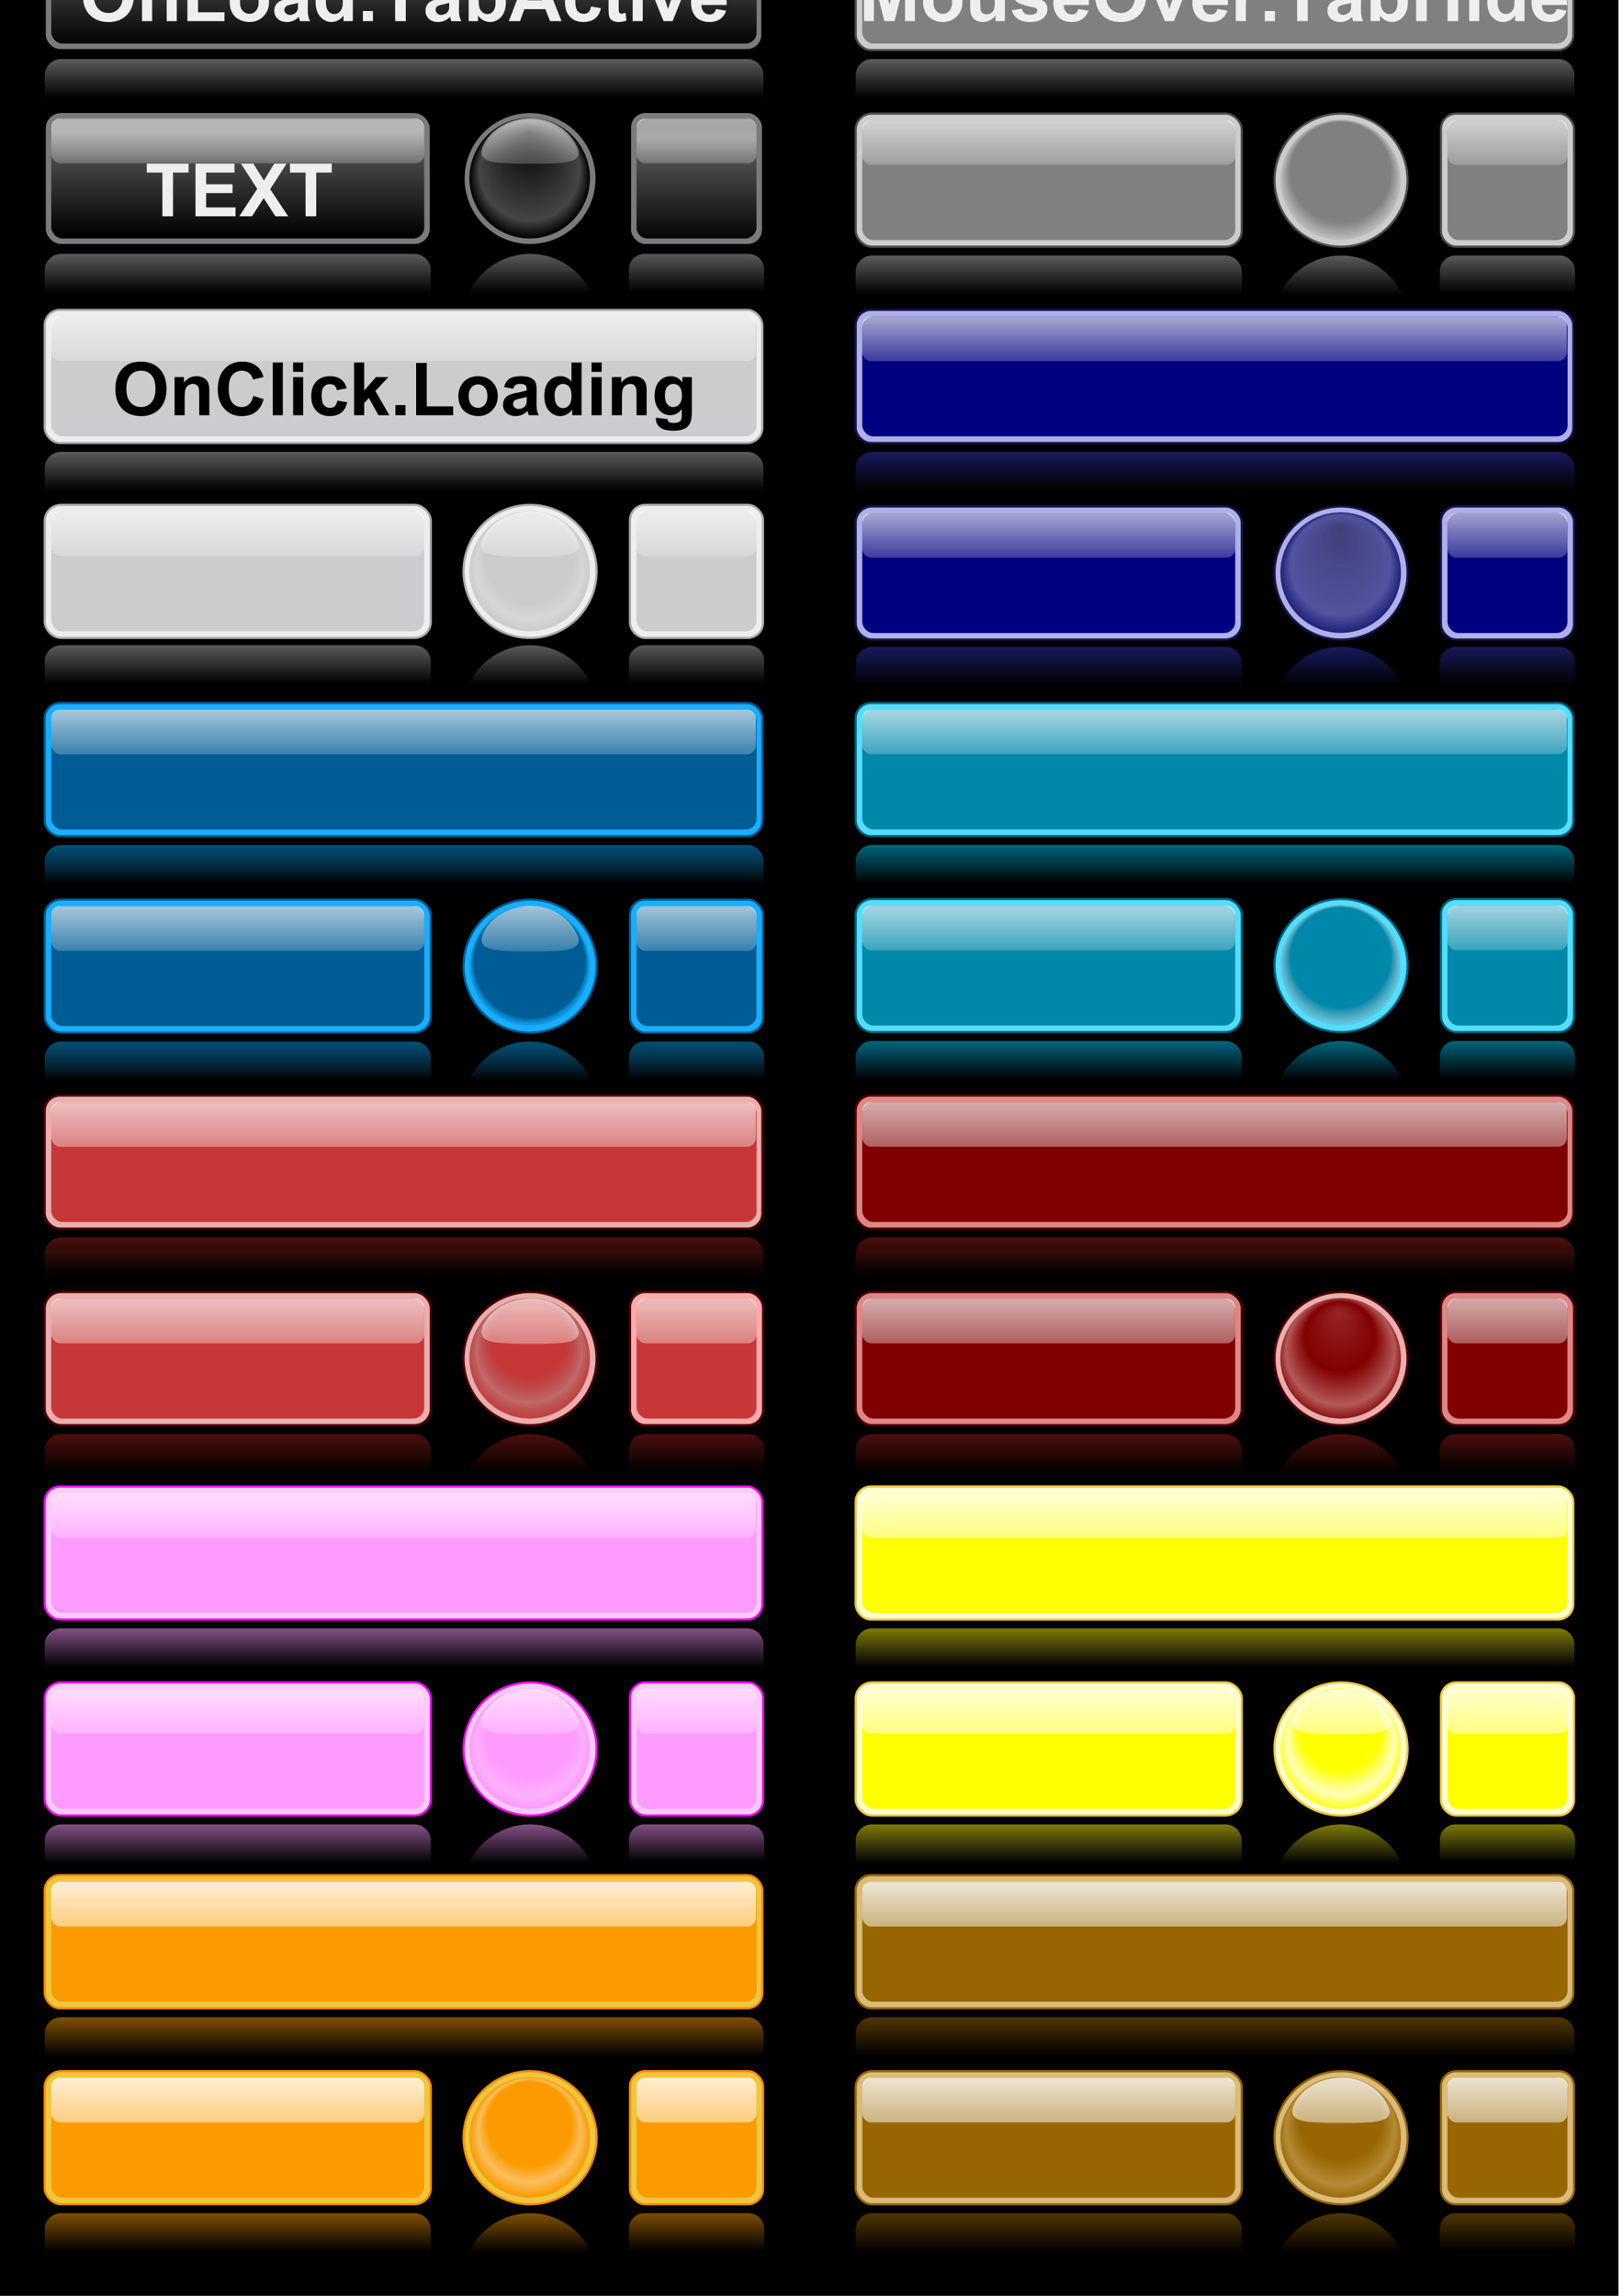
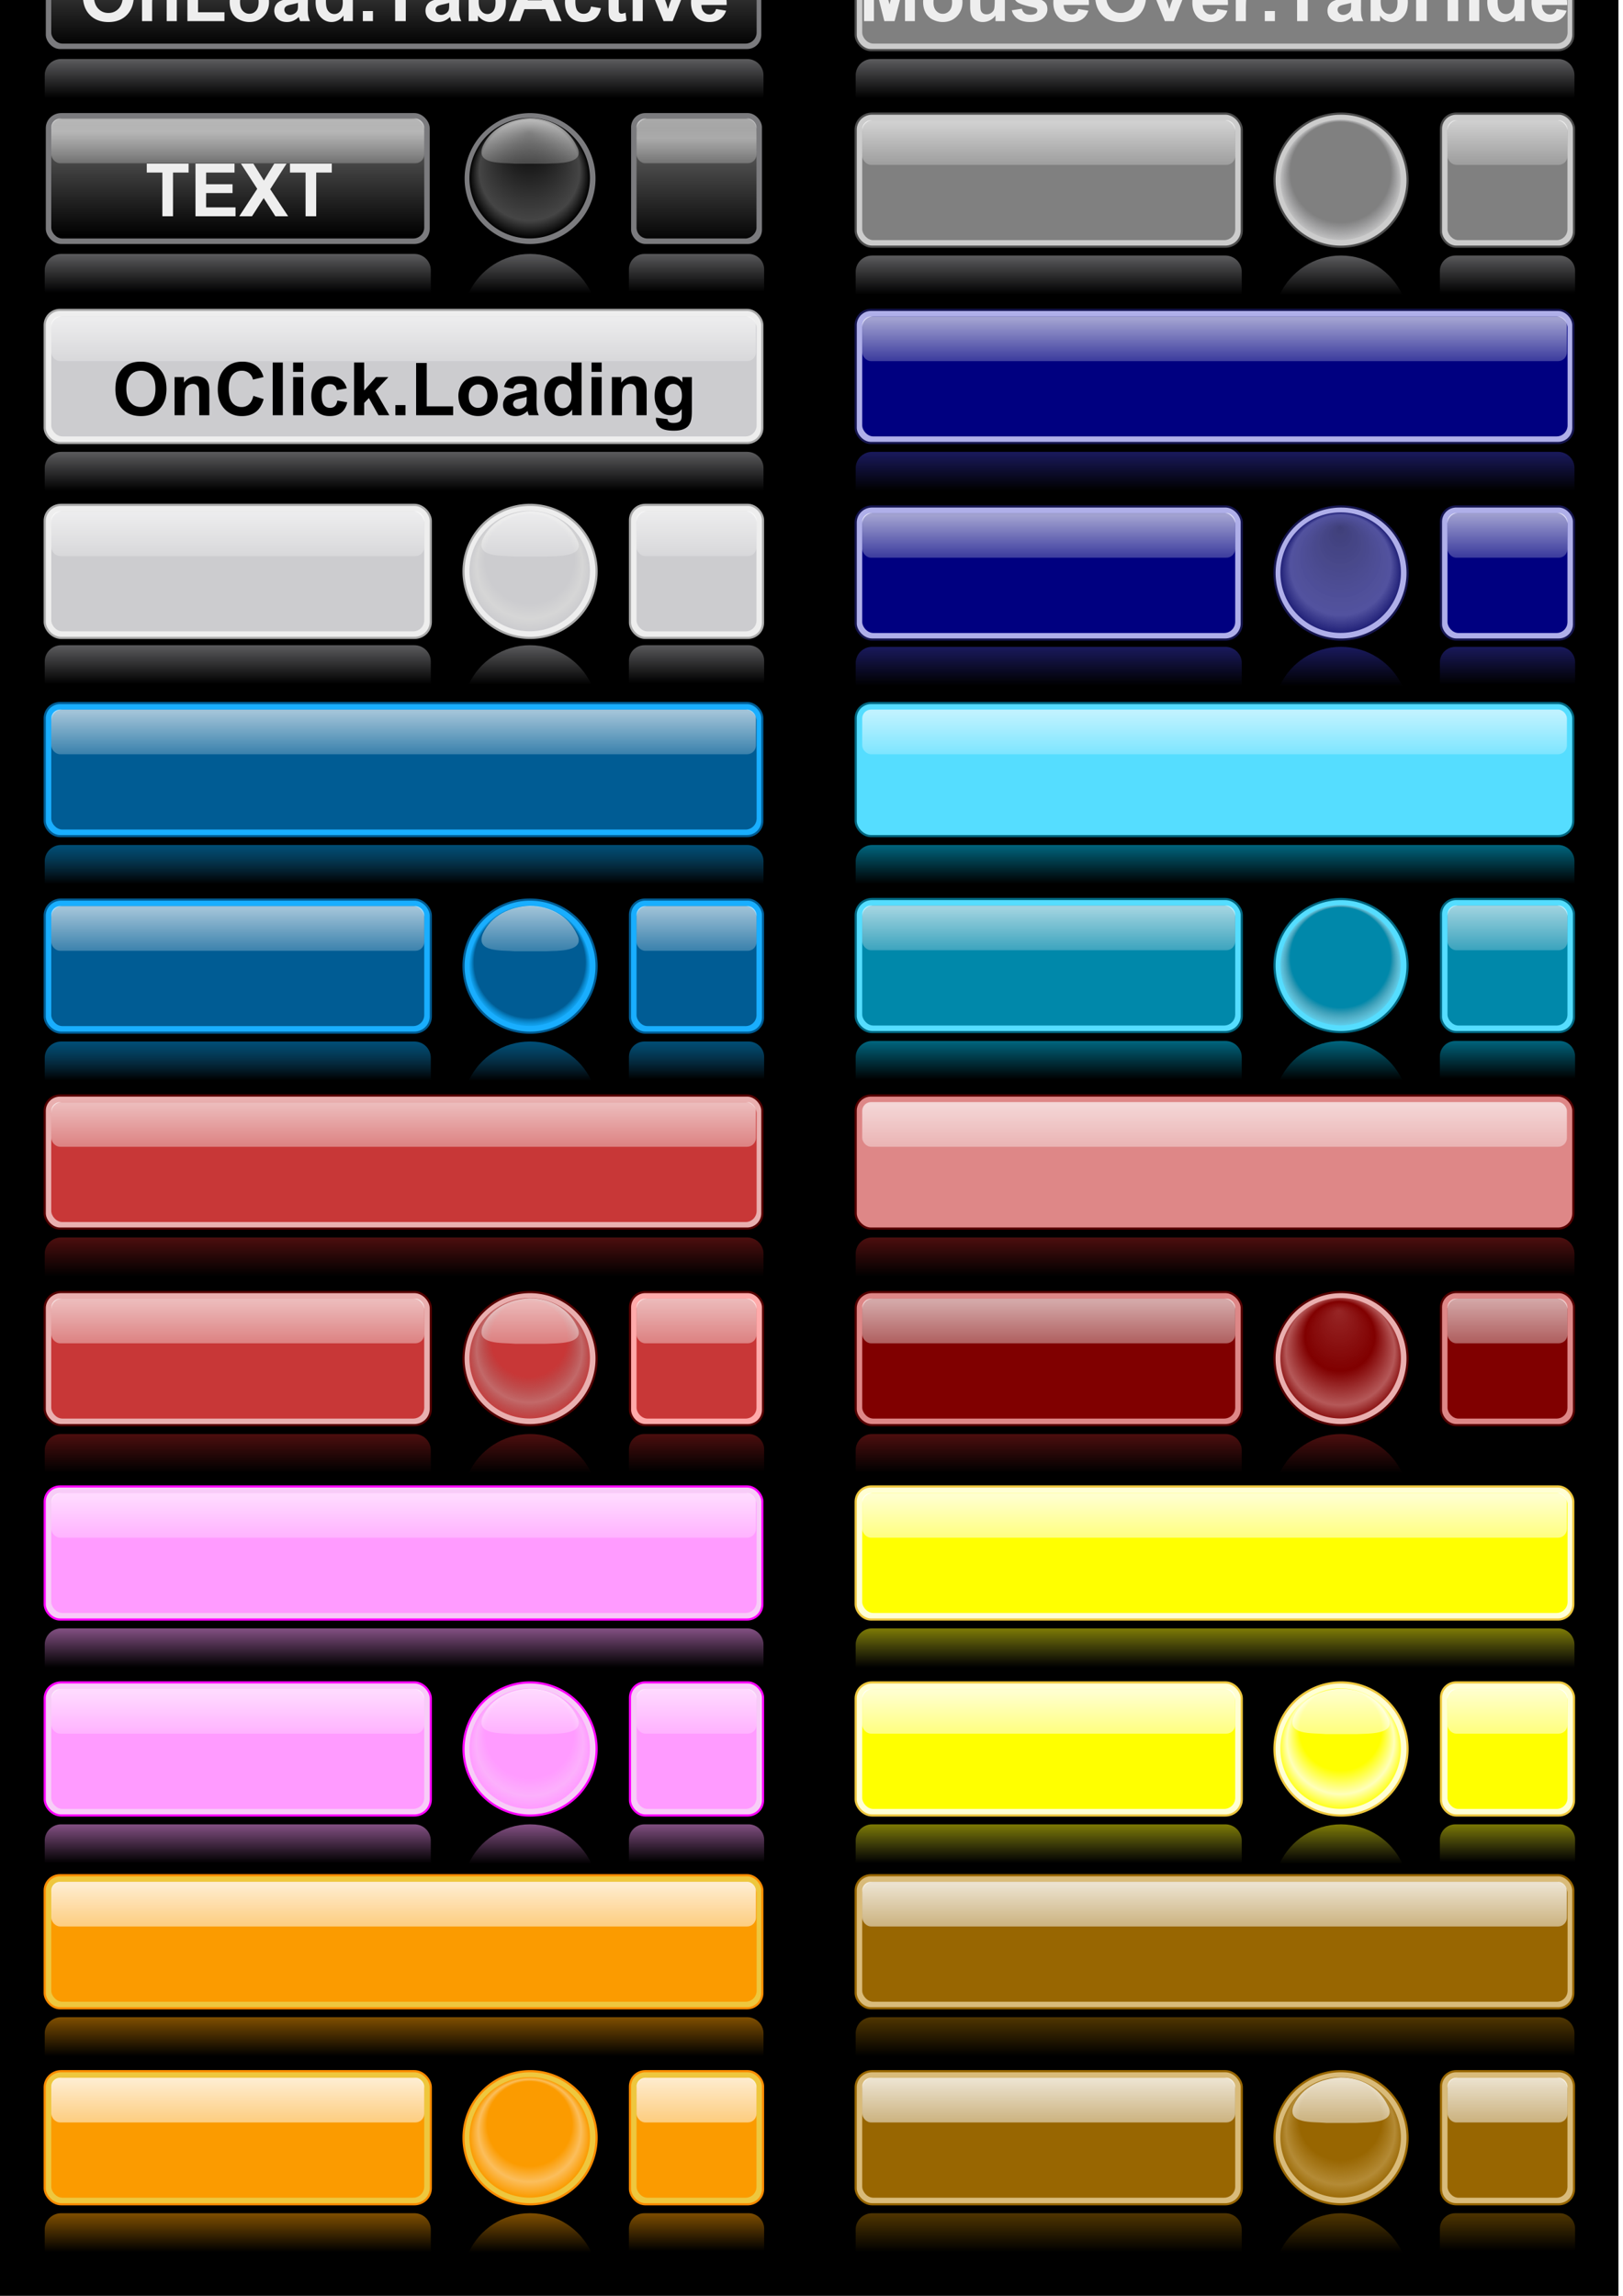
<svg xmlns="http://www.w3.org/2000/svg" xmlns:xlink="http://www.w3.org/1999/xlink" viewBox="0 0 744.09 1052.4" enable-background="new">
  <defs>
    <linearGradient id="an" y2="371.73" xlink:href="#e" gradientUnits="userSpaceOnUse" x2="214" gradientTransform="translate(74.33 123.04)" y1="354.36" x1="214" />
    <linearGradient id="l">
      <stop offset="0" stop-color="#ff9bff" stop-opacity=".504" />
      <stop offset="1" stop-color="#ff9bff" stop-opacity="0" />
    </linearGradient>
    <linearGradient id="i">
      <stop offset="0" stop-color="#fff" stop-opacity=".811" />
      <stop offset="1" stop-color="#fff" stop-opacity=".486" />
    </linearGradient>
    <linearGradient id="d">
      <stop offset="0" stop-color="#2c2ca0" stop-opacity=".568" />
      <stop offset="1" stop-color="#2c2ca0" stop-opacity="0" />
    </linearGradient>
    <linearGradient id="k">
      <stop offset="0" />
      <stop offset=".808" stop-color="#636363" />
      <stop offset="1" />
    </linearGradient>
    <linearGradient id="j">
      <stop offset="0" stop-color="#f0eb09" stop-opacity=".514" />
      <stop offset="1" stop-color="#e2e134" stop-opacity="0" />
    </linearGradient>
    <linearGradient id="h">
      <stop offset="0" stop-color="#981c1c" stop-opacity=".495" />
      <stop offset="1" stop-color="#981c1c" stop-opacity="0" />
    </linearGradient>
    <linearGradient id="g">
      <stop offset="0" stop-color="#fff" stop-opacity=".658" />
      <stop offset="1" stop-color="#fff" stop-opacity=".36" />
    </linearGradient>
    <linearGradient id="f">
      <stop offset="0" stop-color="#00aad4" stop-opacity=".586" />
      <stop offset="1" stop-color="#00aad4" stop-opacity="0" />
    </linearGradient>
    <linearGradient id="e">
      <stop offset="0" stop-color="#0084c8" stop-opacity=".586" />
      <stop offset="1" stop-color="#19aeff" stop-opacity="0" />
    </linearGradient>
    <linearGradient id="b">
      <stop offset="0" stop-color="#7b7b7e" stop-opacity=".721" />
      <stop offset="1" stop-color="#7b7b7e" stop-opacity="0" />
    </linearGradient>
    <linearGradient id="a">
      <stop offset="0" stop-color="#fff" stop-opacity=".631" />
      <stop offset="1" stop-color="#fff" stop-opacity=".216" />
    </linearGradient>
    <linearGradient id="c">
      <stop offset="0" stop-color="#7b7b7e" stop-opacity=".73" />
      <stop offset="1" stop-color="#7b7b7e" stop-opacity="0" />
    </linearGradient>
    <linearGradient id="q" y2="317.28" xlink:href="#a" gradientUnits="userSpaceOnUse" x2="108.64" gradientTransform="translate(-2 -241.53)" y1="297.12" x1="108.64" />
    <linearGradient id="u" y2="321.23" xlink:href="#a" gradientUnits="userSpaceOnUse" x2="317.19" y1="293.82" x1="317.19" />
    <linearGradient id="bw" y2="372.22" xlink:href="#n" gradientUnits="userSpaceOnUse" x2="92.107" gradientTransform="translate(369.8 570.26)" y1="354.74" x1="92.107" />
    <linearGradient id="v" y2="372.45" xlink:href="#b" gradientUnits="userSpaceOnUse" x2="243.31" gradientTransform="translate(-.087 -237.97)" y1="354.74" x1="243.31" />
    <linearGradient id="w" y2="372.22" xlink:href="#c" gradientUnits="userSpaceOnUse" x2="92.107" gradientTransform="translate(-2 -237.97)" y1="354.74" x1="92.107" />
    <linearGradient id="A" y2="316.94" xlink:href="#a" gradientUnits="userSpaceOnUse" x2="242.52" gradientTransform="translate(74.33 -241.53)" y1="296.05" x1="242.52" />
    <linearGradient id="bv" y2="317.29" xlink:href="#i" gradientUnits="userSpaceOnUse" x2="108.64" gradientTransform="translate(369.8 566.7)" y1="297.12" x1="108.64" />
    <linearGradient id="bu" y2="371.73" xlink:href="#n" gradientUnits="userSpaceOnUse" x2="214" gradientTransform="translate(446.13 660.08)" y1="354.36" x1="214" />
    <linearGradient id="B" y2="371.73" xlink:href="#b" gradientUnits="userSpaceOnUse" x2="214" gradientTransform="translate(74.33 -237.97)" y1="354.36" x1="214" />
    <linearGradient id="D" y2="316.97" xlink:href="#a" gradientUnits="userSpaceOnUse" x2="108.64" gradientTransform="translate(-2 -330.89)" y1="297.12" x1="108.64" />
    <linearGradient id="E" y2="372.22" xlink:href="#c" gradientUnits="userSpaceOnUse" x2="92.107" gradientTransform="translate(-2 -327.33)" y1="354.74" x1="92.107" />
    <linearGradient id="G" y2="317.29" xlink:href="#a" gradientUnits="userSpaceOnUse" x2="108.64" gradientTransform="translate(369.8 -240.79)" y1="297.12" x1="108.64" />
    <linearGradient id="J" y2="372.45" xlink:href="#b" gradientUnits="userSpaceOnUse" x2="243.31" gradientTransform="translate(371.71 -237.23)" y1="354.74" x1="243.31" />
    <linearGradient id="K" y2="372.22" xlink:href="#c" gradientUnits="userSpaceOnUse" x2="92.107" gradientTransform="translate(369.8 -237.23)" y1="354.74" x1="92.107" />
    <linearGradient id="M" y2="316.94" xlink:href="#a" gradientUnits="userSpaceOnUse" x2="242.52" gradientTransform="translate(446.13 -240.79)" y1="296.05" x1="242.52" />
    <linearGradient id="N" y2="371.73" xlink:href="#b" gradientUnits="userSpaceOnUse" x2="214" gradientTransform="translate(446.13 -237.23)" y1="354.36" x1="214" />
    <linearGradient id="O" y2="317.29" xlink:href="#a" gradientUnits="userSpaceOnUse" x2="108.64" gradientTransform="translate(369.8 -330.89)" y1="297.12" x1="108.64" />
    <linearGradient id="P" y2="372.22" xlink:href="#c" gradientUnits="userSpaceOnUse" x2="92.107" gradientTransform="translate(369.8 -327.33)" y1="354.74" x1="92.107" />
    <linearGradient id="bt" y2="316.94" xlink:href="#i" gradientUnits="userSpaceOnUse" x2="242.52" gradientTransform="translate(446.13 656.52)" y1="296.05" x1="242.52" />
    <linearGradient id="bs" y2="372.22" xlink:href="#n" gradientUnits="userSpaceOnUse" x2="92.107" gradientTransform="translate(369.8 660.08)" y1="354.74" x1="92.107" />
    <linearGradient id="br" y2="372.45" xlink:href="#n" gradientUnits="userSpaceOnUse" x2="243.31" gradientTransform="translate(371.71 660.08)" y1="354.74" x1="243.31" />
    <linearGradient id="Q" y2="317.35" xlink:href="#a" gradientUnits="userSpaceOnUse" x2="108.64" gradientTransform="translate(-2 -61.457)" y1="297.12" x1="108.64" />
    <linearGradient id="T" y2="372.45" xlink:href="#b" gradientUnits="userSpaceOnUse" x2="243.31" gradientTransform="translate(-.087 -58.611)" y1="354.74" x1="243.31" />
    <linearGradient id="U" y2="372.22" xlink:href="#c" gradientUnits="userSpaceOnUse" x2="92.107" gradientTransform="translate(-2 -58.611)" y1="354.74" x1="92.107" />
    <linearGradient id="V" y2="316.94" xlink:href="#a" gradientUnits="userSpaceOnUse" x2="242.52" gradientTransform="translate(74.33 -61.457)" y1="296.05" x1="242.52" />
    <linearGradient id="W" y2="371.73" xlink:href="#b" gradientUnits="userSpaceOnUse" x2="214" gradientTransform="translate(74.33 -58.611)" y1="354.36" x1="214" />
    <linearGradient id="X" y2="317.3" xlink:href="#a" gradientUnits="userSpaceOnUse" x2="108.64" gradientTransform="translate(-2 -150.81)" y1="297.12" x1="108.64" />
    <linearGradient id="Y" y2="372.22" xlink:href="#c" gradientUnits="userSpaceOnUse" x2="92.107" gradientTransform="translate(-2 -147.26)" y1="354.74" x1="92.107" />
    <linearGradient id="Z" y2="317.29" xlink:href="#a" gradientUnits="userSpaceOnUse" x2="108.64" gradientTransform="translate(369.8 -60.717)" y1="297.12" x1="108.64" />
    <linearGradient id="ab" y2="372.45" xlink:href="#d" gradientUnits="userSpaceOnUse" x2="243.31" gradientTransform="translate(371.72 -57.871)" y1="354.74" x1="243.31" />
    <linearGradient id="ac" y2="372.22" xlink:href="#d" gradientUnits="userSpaceOnUse" x2="92.107" gradientTransform="translate(369.8 -57.871)" y1="354.74" x1="92.107" />
    <linearGradient id="ad" y2="316.94" xlink:href="#a" gradientUnits="userSpaceOnUse" x2="242.52" gradientTransform="translate(446.13 -60.717)" y1="296.05" x1="242.52" />
    <linearGradient id="ae" y2="371.73" xlink:href="#d" gradientUnits="userSpaceOnUse" x2="214" gradientTransform="translate(446.13 -57.871)" y1="354.36" x1="214" />
    <linearGradient id="af" y2="317.29" xlink:href="#a" gradientUnits="userSpaceOnUse" x2="108.64" gradientTransform="translate(369.8 -150.81)" y1="297.12" x1="108.64" />
    <linearGradient id="ag" y2="372.22" xlink:href="#d" gradientUnits="userSpaceOnUse" x2="92.107" gradientTransform="translate(369.8 -147.26)" y1="354.74" x1="92.107" />
    <linearGradient id="ah" y2="317.28" xlink:href="#a" gradientUnits="userSpaceOnUse" x2="108.64" gradientTransform="translate(-2 119.48)" y1="297.12" x1="108.64" />
    <linearGradient id="ak" y2="372.45" xlink:href="#e" gradientUnits="userSpaceOnUse" x2="243.31" gradientTransform="translate(-.087 123.04)" y1="354.74" x1="243.31" />
    <linearGradient id="al" y2="372.22" xlink:href="#e" gradientUnits="userSpaceOnUse" x2="92.107" gradientTransform="translate(-2 123.04)" y1="354.74" x1="92.107" />
    <linearGradient id="am" y2="316.94" xlink:href="#a" gradientUnits="userSpaceOnUse" x2="242.52" gradientTransform="translate(74.33 119.48)" y1="296.05" x1="242.52" />
    <linearGradient id="n">
      <stop offset="0" stop-color="#986601" stop-opacity=".518" />
      <stop offset="1" stop-color="#986601" stop-opacity="0" />
    </linearGradient>
    <linearGradient id="ao" y2="316.97" xlink:href="#a" gradientUnits="userSpaceOnUse" x2="108.64" gradientTransform="translate(-2 29.392)" y1="297.12" x1="108.64" />
    <linearGradient id="ap" y2="372.22" xlink:href="#e" gradientUnits="userSpaceOnUse" x2="92.107" gradientTransform="translate(-2 32.95)" y1="354.74" x1="92.107" />
    <linearGradient id="aq" y2="317.29" xlink:href="#a" gradientUnits="userSpaceOnUse" x2="108.64" gradientTransform="translate(369.8 119.22)" y1="297.12" x1="108.64" />
    <linearGradient id="m">
      <stop offset="0" stop-color="#fb9b00" stop-opacity=".5" />
      <stop offset="1" stop-color="#fb9b00" stop-opacity="0" />
    </linearGradient>
    <linearGradient id="as" y2="372.45" xlink:href="#f" gradientUnits="userSpaceOnUse" x2="243.31" gradientTransform="translate(371.71 122.77)" y1="354.74" x1="243.31" />
    <linearGradient id="at" y2="372.22" xlink:href="#f" gradientUnits="userSpaceOnUse" x2="92.107" gradientTransform="translate(369.8 122.77)" y1="354.74" x1="92.107" />
    <linearGradient id="au" y2="316.94" xlink:href="#a" gradientUnits="userSpaceOnUse" x2="242.52" gradientTransform="translate(446.13 119.22)" y1="296.05" x1="242.52" />
    <linearGradient id="av" y2="371.73" xlink:href="#f" gradientUnits="userSpaceOnUse" x2="214" gradientTransform="translate(446.13 122.77)" y1="354.36" x1="214" />
    <linearGradient id="aw" y2="317.29" xlink:href="#a" gradientUnits="userSpaceOnUse" x2="108.64" gradientTransform="translate(369.8 29.392)" y1="297.12" x1="108.64" />
    <linearGradient id="ax" y2="372.22" xlink:href="#f" gradientUnits="userSpaceOnUse" x2="92.107" gradientTransform="translate(369.8 32.95)" y1="354.74" x1="92.107" />
    <linearGradient id="ay" y2="317.35" xlink:href="#g" gradientUnits="userSpaceOnUse" x2="108.64" gradientTransform="translate(-2 299.39)" y1="297.12" x1="108.64" />
    <linearGradient id="aB" y2="321.23" xlink:href="#g" gradientUnits="userSpaceOnUse" x2="317.19" y1="293.82" x1="317.19" />
    <linearGradient id="aC" y2="372.45" xlink:href="#h" gradientUnits="userSpaceOnUse" x2="243.31" gradientTransform="translate(-.087 302.95)" y1="354.74" x1="243.31" />
    <linearGradient id="aD" y2="372.22" xlink:href="#h" gradientUnits="userSpaceOnUse" x2="92.107" gradientTransform="translate(-2 302.95)" y1="354.74" x1="92.107" />
    <linearGradient id="aE" y2="316.94" xlink:href="#g" gradientUnits="userSpaceOnUse" x2="242.52" gradientTransform="translate(74.33 299.39)" y1="296.05" x1="242.52" />
    <linearGradient id="aF" y2="371.73" xlink:href="#h" gradientUnits="userSpaceOnUse" x2="214" gradientTransform="translate(74.33 302.95)" y1="354.36" x1="214" />
    <linearGradient id="aG" y2="317.3" xlink:href="#g" gradientUnits="userSpaceOnUse" x2="108.64" gradientTransform="translate(-2 209.3)" y1="297.12" x1="108.64" />
    <linearGradient id="aH" y2="372.22" xlink:href="#h" gradientUnits="userSpaceOnUse" x2="92.107" gradientTransform="translate(-2 212.86)" y1="354.74" x1="92.107" />
    <linearGradient id="aI" y2="317.29" xlink:href="#i" gradientUnits="userSpaceOnUse" x2="108.64" gradientTransform="translate(369.8 478.32)" y1="297.12" x1="108.64" />
    <linearGradient id="aK" y2="321.23" xlink:href="#i" gradientUnits="userSpaceOnUse" x2="317.19" y1="293.82" x1="317.19" />
    <linearGradient id="aL" y2="372.45" xlink:href="#j" gradientUnits="userSpaceOnUse" x2="243.31" gradientTransform="translate(371.71 481.88)" y1="354.74" x1="243.31" />
    <linearGradient id="aM" y2="372.22" xlink:href="#j" gradientUnits="userSpaceOnUse" x2="92.107" gradientTransform="translate(369.8 481.88)" y1="354.74" x1="92.107" />
    <linearGradient id="aN" y2="316.94" xlink:href="#i" gradientUnits="userSpaceOnUse" x2="242.52" gradientTransform="translate(446.13 478.32)" y1="296.05" x1="242.52" />
    <linearGradient id="aO" y2="371.73" xlink:href="#j" gradientUnits="userSpaceOnUse" x2="214" gradientTransform="translate(446.13 481.88)" y1="354.36" x1="214" />
    <linearGradient id="aP" y2="317.29" xlink:href="#i" gradientUnits="userSpaceOnUse" x2="108.64" gradientTransform="translate(369.8 388.49)" y1="297.12" x1="108.64" />
    <linearGradient id="aQ" y2="372.22" xlink:href="#j" gradientUnits="userSpaceOnUse" x2="92.107" gradientTransform="translate(369.8 392.05)" y1="354.74" x1="92.107" />
    <linearGradient id="bp" y2="317.29" xlink:href="#i" gradientUnits="userSpaceOnUse" x2="108.64" gradientTransform="translate(369.8 656.52)" y1="297.12" x1="108.64" />
    <linearGradient id="bo" y2="372.22" xlink:href="#m" gradientUnits="userSpaceOnUse" x2="92.107" gradientTransform="translate(-2 570.26)" y1="354.74" x1="92.107" />
    <linearGradient id="bn" y2="317.29" xlink:href="#i" gradientUnits="userSpaceOnUse" x2="108.64" gradientTransform="translate(-2 566.7)" y1="297.12" x1="108.64" />
    <linearGradient id="bm" y2="371.73" xlink:href="#m" gradientUnits="userSpaceOnUse" x2="214" gradientTransform="translate(74.33 660.08)" y1="354.36" x1="214" />
    <linearGradient id="C" y2="13.719" xlink:href="#k" gradientUnits="userSpaceOnUse" x2="196.5" gradientTransform="translate(-2 -52.243)" y1="74.004" x1="196.5" />
    <linearGradient id="p" y2="103.08" xlink:href="#k" gradientUnits="userSpaceOnUse" x2="25.5" gradientTransform="translate(-2 -54.02)" y1="162.28" x1="25.5" />
    <linearGradient id="aR" y2="317.35" xlink:href="#g" gradientUnits="userSpaceOnUse" x2="108.64" gradientTransform="translate(369.8 299.39)" y1="297.12" x1="108.64" />
    <linearGradient id="aT" y2="372.45" xlink:href="#h" gradientUnits="userSpaceOnUse" x2="243.31" gradientTransform="translate(371.71 302.95)" y1="354.74" x1="243.31" />
    <linearGradient id="aU" y2="372.22" xlink:href="#h" gradientUnits="userSpaceOnUse" x2="92.107" gradientTransform="translate(369.8 302.95)" y1="354.74" x1="92.107" />
    <linearGradient id="aV" y2="316.94" xlink:href="#g" gradientUnits="userSpaceOnUse" x2="242.52" gradientTransform="translate(446.13 299.39)" y1="296.05" x1="242.52" />
    <linearGradient id="aW" y2="371.73" xlink:href="#h" gradientUnits="userSpaceOnUse" x2="214" gradientTransform="translate(446.13 302.95)" y1="354.36" x1="214" />
    <linearGradient id="aX" y2="317.3" xlink:href="#g" gradientUnits="userSpaceOnUse" x2="108.64" gradientTransform="translate(369.8 209.3)" y1="297.12" x1="108.64" />
    <linearGradient id="aY" y2="372.22" xlink:href="#h" gradientUnits="userSpaceOnUse" x2="92.107" gradientTransform="translate(369.8 212.86)" y1="354.74" x1="92.107" />
    <linearGradient id="y" y2="134.08" xlink:href="#k" gradientUnits="userSpaceOnUse" x2="351.4" y1="134.08" x1="291.26" />
    <linearGradient id="aZ" y2="317.29" xlink:href="#a" gradientUnits="userSpaceOnUse" x2="108.64" gradientTransform="translate(-2 478.32)" y1="297.12" x1="108.64" />
    <linearGradient id="bb" y2="372.45" xlink:href="#l" gradientUnits="userSpaceOnUse" x2="243.31" gradientTransform="translate(-.087 481.88)" y1="354.74" x1="243.31" />
    <linearGradient id="bc" y2="372.22" xlink:href="#l" gradientUnits="userSpaceOnUse" x2="92.107" gradientTransform="translate(-2 481.88)" y1="354.74" x1="92.107" />
    <linearGradient id="bd" y2="316.94" xlink:href="#a" gradientUnits="userSpaceOnUse" x2="242.52" gradientTransform="translate(74.33 478.32)" y1="296.05" x1="242.52" />
    <linearGradient id="be" y2="371.73" xlink:href="#l" gradientUnits="userSpaceOnUse" x2="214" gradientTransform="translate(74.33 481.88)" y1="354.36" x1="214" />
    <linearGradient id="bf" y2="317.29" xlink:href="#a" gradientUnits="userSpaceOnUse" x2="108.64" gradientTransform="translate(-2 388.49)" y1="297.12" x1="108.64" />
    <linearGradient id="bg" y2="372.22" xlink:href="#l" gradientUnits="userSpaceOnUse" x2="92.107" gradientTransform="translate(-2 392.05)" y1="354.74" x1="92.107" />
    <linearGradient id="bh" y2="317.29" xlink:href="#i" gradientUnits="userSpaceOnUse" x2="108.64" gradientTransform="translate(-2 656.52)" y1="297.12" x1="108.64" />
    <linearGradient id="bj" y2="372.45" xlink:href="#m" gradientUnits="userSpaceOnUse" x2="243.31" gradientTransform="translate(-.087 660.08)" y1="354.74" x1="243.31" />
    <linearGradient id="bk" y2="372.22" xlink:href="#m" gradientUnits="userSpaceOnUse" x2="92.107" gradientTransform="translate(-2 660.08)" y1="354.74" x1="92.107" />
    <linearGradient id="bl" y2="316.94" xlink:href="#i" gradientUnits="userSpaceOnUse" x2="242.52" gradientTransform="translate(74.33 656.52)" y1="296.05" x1="242.52" />
    <radialGradient id="aS" fx="316.22" fy="299.58" gradientUnits="userSpaceOnUse" cy="323.24" cx="317.04" r="31.952">
      <stop offset="0" stop-color="maroon" stop-opacity=".784" />
      <stop offset=".542" stop-color="maroon" />
      <stop offset=".845" stop-color="maroon" stop-opacity=".495" />
      <stop offset="1" stop-color="maroon" />
    </radialGradient>
    <radialGradient id="aJ" fx="316.85" fy="296.24" gradientUnits="userSpaceOnUse" cy="323.24" cx="317.04" r="31.289">
      <stop offset="0" stop-color="#ff0" />
      <stop offset=".651" stop-color="#ff0" />
      <stop offset=".852" stop-color="#ffffba" />
      <stop offset="1" stop-color="#ff0" />
    </radialGradient>
    <radialGradient id="I" fx="316.84" fy="300.58" gradientUnits="userSpaceOnUse" cy="323.24" cx="317.04" r="29.962">
      <stop offset="0" stop-color="gray" />
      <stop offset=".831" stop-color="gray" />
      <stop offset="1" stop-color="#7b7b7e" stop-opacity=".162" />
    </radialGradient>
    <radialGradient id="aa" fx="316.84" fy="300.58" gradientUnits="userSpaceOnUse" cy="323.24" cx="317.04" r="29.962">
      <stop offset="0" stop-color="#161650" stop-opacity=".73" />
      <stop offset=".831" stop-color="#212178" stop-opacity=".649" />
      <stop offset="1" stop-color="#212178" />
    </radialGradient>
    <radialGradient id="s" fx="316.84" fy="300.58" gradientUnits="userSpaceOnUse" cy="323.24" cx="317.04" r="29.962">
      <stop offset="0" />
      <stop offset=".831" stop-color="#454545" />
      <stop offset="1" />
    </radialGradient>
    <radialGradient id="aj" fx="316.84" fy="300.58" gradientUnits="userSpaceOnUse" cy="323.24" cx="317.04" r="29.962">
      <stop offset="0" stop-color="#005c94" />
      <stop offset=".922" stop-color="#005c94" />
      <stop offset="1" stop-color="#0084c8" stop-opacity=".279" />
    </radialGradient>
    <radialGradient id="bq" fx="316.66" fy="296.24" gradientUnits="userSpaceOnUse" cy="323.24" cx="317.04" r="31.289">
      <stop offset="0" stop-color="#986601" />
      <stop offset=".657" stop-color="#986601" />
      <stop offset=".865" stop-color="#976500" stop-opacity=".561" />
      <stop offset="1" stop-color="#986601" />
    </radialGradient>
    <radialGradient id="bi" fx="316.84" fy="300.58" gradientUnits="userSpaceOnUse" cy="323.24" cx="317.04" r="29.962">
      <stop offset="0" stop-color="#fb9b00" />
      <stop offset=".702" stop-color="#fb9b00" />
      <stop offset=".851" stop-color="#fbbe5c" />
      <stop offset="1" stop-color="#fb9b00" />
    </radialGradient>
    <radialGradient id="aA" fx="316.22" fy="299.58" gradientUnits="userSpaceOnUse" cy="323.24" cx="317.04" r="31.952">
      <stop offset="0" stop-color="#c83737" />
      <stop offset=".589" stop-color="#c83737" />
      <stop offset=".821" stop-color="#981c1c" stop-opacity=".477" />
      <stop offset="1" stop-color="#c83737" />
    </radialGradient>
    <radialGradient id="S" fx="316.84" fy="300.58" gradientUnits="userSpaceOnUse" cy="323.24" cx="317.04" r="29.962">
      <stop offset="0" stop-color="#cccccf" />
      <stop offset=".739" stop-color="#cccccf" />
      <stop offset=".882" stop-color="#d6d6d6" />
      <stop offset="1" stop-color="#cccccf" />
    </radialGradient>
    <radialGradient id="ba" fy="295.82" gradientUnits="userSpaceOnUse" cy="323.24" cx="317.04" r="29.962">
      <stop offset="0" stop-color="#ff9bff" />
      <stop offset=".733" stop-color="#ff9bff" />
      <stop offset=".888" stop-color="#fcb0fc" />
      <stop offset="1" stop-color="#ff9bff" />
    </radialGradient>
    <radialGradient id="ar" fx="316.84" fy="300.58" gradientUnits="userSpaceOnUse" cy="323.24" cx="317.04" r="29.962">
      <stop offset="0" stop-color="#08a" />
      <stop offset=".831" stop-color="#08a" />
      <stop offset="1" stop-color="#7b7b7e" stop-opacity=".162" />
    </radialGradient>
    <filter id="r">
      <feGaussianBlur stdDeviation=".899" />
    </filter>
    <filter id="az">
      <feGaussianBlur stdDeviation=".899" />
    </filter>
    <filter id="ai">
      <feGaussianBlur stdDeviation=".3" />
    </filter>
    <filter id="H">
      <feGaussianBlur stdDeviation=".599" />
    </filter>
    <filter id="L" color-interpolation-filters="sRGB">
      <feGaussianBlur stdDeviation=".848" />
    </filter>
    <filter id="R">
      <feGaussianBlur stdDeviation=".599" />
    </filter>
    <filter id="z">
      <feGaussianBlur stdDeviation=".189" />
    </filter>
    <filter id="x">
      <feGaussianBlur stdDeviation="1.072" />
    </filter>
    <filter id="t">
      <feGaussianBlur stdDeviation=".279" />
    </filter>
    <filter id="o">
      <feGaussianBlur stdDeviation=".848" />
    </filter>
    <filter id="F" color-interpolation-filters="sRGB">
      <feGaussianBlur stdDeviation=".848" />
    </filter>
  </defs>
  <path color="#000" enable-background="accumulate" d="M0-57.638h742v1110H0z" />
  <g color="#000">
    <rect rx="7.524" ry="7.362" height="61" width="177" y="51.333" x="20.5" enable-background="accumulate" stroke="#000" fill="#7b7b7e" />
    <rect rx="5.088" ry="5.088" height="55" width="171" y="54.333" x="23.5" filter="url(#o)" enable-background="accumulate" fill="url(#p)" />
    <rect rx="4.07" ry="4.07" height="20.5" width="171" y="54.333" x="23.5" enable-background="accumulate" fill="url(#q)" />
    <path d="M273.52 81.848a30.501 30.501 0 11-61.002 0 30.501 30.501 0 1161.002 0z" enable-background="accumulate" stroke="#000" stroke-width="1" fill="#7b7b7e" />
    <path d="M347.01 323.24a29.962 29.962 0 11-59.924 0 29.962 29.962 0 1159.924 0z" transform="translate(-49.473 -216.35) scale(.922)" filter="url(#r)" enable-background="accumulate" fill="url(#s)" />
    <path transform="matrix(.779 0 0 .748 -4.044 -165.2)" d="M326.04 321.18h-17.659c-7.992-.802-23.588.836-18.993-10.87 4.808-10.953 15.999-16.617 27.654-17.028 11.889.02 22.609 6.245 27.541 17.075 5.913 11.382-11.394 10.418-18.543 10.824z" filter="url(#t)" enable-background="accumulate" fill="url(#u)" />
    <path d="M243.01 116.4c-12.442 0-23.158 7.33-28.094 17.906h56.188c-4.936-10.577-15.652-17.906-28.094-17.906z" enable-background="accumulate" fill="url(#v)" />
    <path d="M28.031 116.4c-4.168 0-7.531 3.323-7.531 7.469v10.438h177v-10.438c0-4.146-3.363-7.469-7.531-7.469H28.029z" enable-background="accumulate" fill="url(#w)" />
    <rect rx="7" ry="7" height="61" width="60.998" y="51.333" x="288.83" enable-background="accumulate" stroke="#000" fill="#7b7b7e" />
    <rect transform="rotate(-90 294.205 108.955)" rx="5" ry="5" height="55" width="54.998" y="106.58" x="293.83" filter="url(#x)" enable-background="accumulate" fill="url(#y)" />
    <rect rx="4" ry="4" height="20.5" width="54.998" y="54.333" x="291.83" filter="url(#z)" enable-background="accumulate" fill="url(#A)" />
    <path d="M295.46 116.4c-3.942 0-7.125 3.154-7.125 7.094v10.812h62v-10.812c0-3.94-3.183-7.094-7.125-7.094h-47.75z" enable-background="accumulate" fill="url(#B)" />
    <rect rx="7" ry="7" height="61" width="329.02" y="-38.025" x="20.5" enable-background="accumulate" stroke="#000" fill="#7b7b7e" />
    <rect rx="5.088" ry="5.088" height="55" width="323.39" y="-35.025" x="23.5" filter="url(#o)" enable-background="accumulate" fill="url(#C)" />
    <rect rx="4.07" ry="4.07" height="20.5" width="323.07" y="-35.025" x="23.5" enable-background="accumulate" fill="url(#D)" />
    <path d="M28.031 27.046c-4.168 0-7.531 3.323-7.531 7.469v10.438h329.54V34.515c0-4.146-3.363-7.469-7.531-7.469H28.029z" enable-background="accumulate" fill="url(#E)" />
    <rect rx="7.524" ry="7.362" height="61" width="177" y="52.073" x="392.3" enable-background="accumulate" stroke="#4d4d4d" fill="#ccc" />
    <rect rx="5.088" ry="5.088" height="55" width="171" y="55.073" x="395.3" filter="url(#F)" enable-background="accumulate" fill="gray" />
    <rect rx="4.07" ry="4.07" height="20.5" width="171" y="55.073" x="395.3" enable-background="accumulate" fill="url(#G)" />
    <path d="M645.316 82.588a30.501 30.501 0 11-61.002 0 30.501 30.501 0 1161.002 0z" enable-background="accumulate" stroke="#4d4d4d" stroke-width="1" fill="#ccc" />
    <path d="M347.01 323.24a29.962 29.962 0 11-59.924 0 29.962 29.962 0 1159.924 0z" transform="translate(322.32 -215.61) scale(.922)" filter="url(#H)" enable-background="accumulate" fill="url(#I)" />
    <path transform="matrix(.779 0 0 .748 367.75 -164.46)" d="M326.04 321.18h-17.659c-7.992-.802-23.588.836-18.993-10.87 4.808-10.953 15.999-16.617 27.654-17.028 11.889.02 22.609 6.245 27.541 17.075 5.913 11.382-11.394 10.418-18.543 10.824z" filter="url(#t)" enable-background="accumulate" fill="url(#u)" />
    <path d="M614.8 117.14c-12.442 0-23.158 7.33-28.094 17.906h56.188c-4.936-10.577-15.652-17.906-28.094-17.906z" enable-background="accumulate" fill="url(#J)" />
    <path d="M399.83 117.14c-4.168 0-7.531 3.323-7.531 7.469v10.438h177v-10.438c0-4.146-3.363-7.469-7.531-7.469h-161.94z" enable-background="accumulate" fill="url(#K)" />
    <rect rx="7" ry="7" height="61" width="60.998" y="52.073" x="660.63" enable-background="accumulate" stroke="#4d4d4d" fill="#ccc" />
    <rect rx="5" ry="5" height="55" width="54.998" y="55.073" x="663.63" filter="url(#L)" enable-background="accumulate" fill="gray" />
    <rect rx="4" ry="4" height="20.5" width="54.998" y="55.073" x="663.63" filter="url(#z)" enable-background="accumulate" fill="url(#M)" />
    <path d="M667.25 117.14c-3.942 0-7.125 3.154-7.125 7.094v10.812h62v-10.812c0-3.94-3.183-7.094-7.125-7.094h-47.75z" enable-background="accumulate" fill="url(#N)" />
    <rect rx="7" ry="7" height="61" width="329.02" y="-38.025" x="392.3" enable-background="accumulate" stroke="#4d4d4d" fill="#ccc" />
    <rect rx="5.088" ry="5.088" height="55" width="323.39" y="-35.025" x="395.3" filter="url(#o)" enable-background="accumulate" fill="gray" />
    <rect rx="4.07" ry="4.07" height="20.5" width="323.07" y="-35.025" x="395.3" enable-background="accumulate" fill="url(#O)" />
    <path d="M399.83 27.046c-4.168 0-7.531 3.323-7.531 7.469v10.438h329.54V34.515c0-4.146-3.363-7.469-7.531-7.469h-314.48z" enable-background="accumulate" fill="url(#P)" />
    <rect rx="7.524" ry="7.362" height="61" width="177" y="231.41" x="20.5" enable-background="accumulate" stroke="#aaa" fill="#eee" />
    <rect rx="5.088" ry="5.088" height="55" width="171" y="234.41" x="23.5" filter="url(#o)" enable-background="accumulate" fill="#cccccf" />
    <rect rx="4.07" ry="4.07" height="20.5" width="171" y="234.41" x="23.5" enable-background="accumulate" fill="url(#Q)" />
    <path d="M273.52 261.921a30.501 30.501 0 11-61.002 0 30.501 30.501 0 1161.002 0z" enable-background="accumulate" stroke="#aaa" stroke-width="1" fill="#eee" />
    <path d="M347.01 323.24a29.962 29.962 0 11-59.924 0 29.962 29.962 0 1159.924 0z" transform="translate(-49.473 -36.283) scale(.922)" filter="url(#R)" enable-background="accumulate" fill="url(#S)" />
    <path transform="matrix(.779 0 0 .748 -4.044 14.877)" d="M326.04 321.18h-17.659c-7.992-.802-23.588.836-18.993-10.87 4.808-10.953 15.999-16.617 27.654-17.028 11.889.02 22.609 6.245 27.541 17.075 5.913 11.382-11.394 10.418-18.543 10.824z" filter="url(#t)" enable-background="accumulate" fill="url(#u)" />
    <path d="M243.01 295.76c-12.442 0-23.158 7.33-28.094 17.906h56.188c-4.936-10.577-15.652-17.906-28.094-17.906z" enable-background="accumulate" fill="url(#T)" />
    <path d="M28.031 295.76c-4.168 0-7.531 3.323-7.531 7.469v10.438h177v-10.438c0-4.146-3.363-7.469-7.531-7.469H28.029z" enable-background="accumulate" fill="url(#U)" />
    <rect rx="7" ry="7" height="61" width="60.998" y="231.41" x="288.83" enable-background="accumulate" stroke="#aaa" fill="#eee" />
    <rect rx="5" ry="5" height="55" width="54.998" y="234.41" x="291.83" filter="url(#x)" enable-background="accumulate" fill="#cccccf" />
    <rect rx="4" ry="4" height="20.5" width="54.998" y="234.41" x="291.83" filter="url(#z)" enable-background="accumulate" fill="url(#V)" />
    <path d="M295.46 295.76c-3.942 0-7.125 3.154-7.125 7.094v10.812h62v-10.812c0-3.94-3.183-7.094-7.125-7.094h-47.75z" enable-background="accumulate" fill="url(#W)" />
    <rect rx="7" ry="7" height="61" width="329.02" y="142.05" x="20.5" enable-background="accumulate" stroke="#aaa" fill="#eee" />
    <rect rx="5.088" ry="5.088" height="55" width="323.39" y="145.05" x="23.5" filter="url(#o)" enable-background="accumulate" fill="#cccccf" />
    <rect rx="4.07" ry="4.07" height="20.5" width="323.07" y="145.05" x="23.5" enable-background="accumulate" fill="url(#X)" />
    <path d="M28.031 207.12c-4.168 0-7.531 3.323-7.531 7.469v10.438h329.54v-10.438c0-4.146-3.363-7.469-7.531-7.469H28.029z" enable-background="accumulate" fill="url(#Y)" />
    <rect rx="7.524" ry="7.362" height="61" width="177" y="232.15" x="392.3" enable-background="accumulate" stroke="#161650" fill="#afafe9" />
    <rect rx="5.088" ry="5.088" height="55" width="171" y="235.15" x="395.3" filter="url(#F)" enable-background="accumulate" fill="navy" />
    <rect rx="4.07" ry="4.07" height="20.5" width="171" y="235.15" x="395.3" enable-background="accumulate" fill="url(#Z)" />
    <path d="M645.326 262.661a30.501 30.501 0 11-61.002 0 30.501 30.501 0 1161.002 0z" enable-background="accumulate" stroke="#161650" stroke-width="1" fill="#afafe9" />
    <path d="M347.01 323.24a29.962 29.962 0 11-59.924 0 29.962 29.962 0 1159.924 0z" transform="translate(322.33 -35.543) scale(.922)" filter="url(#H)" enable-background="accumulate" fill="url(#aa)" />
    <path transform="matrix(.779 0 0 .748 367.76 15.617)" d="M326.04 321.18h-17.659c-7.992-.802-23.588.836-18.993-10.87 4.808-10.953 15.999-16.617 27.654-17.028 11.889.02 22.609 6.245 27.541 17.075 5.913 11.382-11.394 10.418-18.543 10.824z" filter="url(#t)" enable-background="accumulate" fill="url(#u)" />
    <path d="M614.81 296.5c-12.442 0-23.158 7.33-28.094 17.906h56.188c-4.936-10.577-15.652-17.906-28.094-17.906z" enable-background="accumulate" fill="url(#ab)" />
    <path d="M399.84 296.5c-4.168 0-7.531 3.323-7.531 7.469v10.438h177v-10.438c0-4.146-3.363-7.469-7.531-7.469h-161.94z" enable-background="accumulate" fill="url(#ac)" />
    <rect rx="7" ry="7" height="61" width="60.998" y="232.15" x="660.63" enable-background="accumulate" stroke="#161650" fill="#afafe9" />
    <rect rx="5" ry="5" height="55" width="54.998" y="235.15" x="663.63" filter="url(#L)" enable-background="accumulate" fill="navy" />
    <rect rx="4" ry="4" height="20.5" width="54.998" y="235.15" x="663.63" filter="url(#z)" enable-background="accumulate" fill="url(#ad)" />
    <path d="M667.26 296.5c-3.942 0-7.125 3.154-7.125 7.094v10.812h62v-10.812c0-3.94-3.183-7.094-7.125-7.094h-47.75z" enable-background="accumulate" fill="url(#ae)" />
    <rect rx="7" ry="7" height="61" width="329.02" y="142.05" x="392.3" enable-background="accumulate" stroke="#161650" fill="#afafe9" />
    <rect rx="5.088" ry="5.088" height="55" width="323.39" y="145.05" x="395.3" filter="url(#o)" enable-background="accumulate" fill="navy" />
    <rect rx="4.07" ry="4.07" height="20.5" width="323.07" y="145.05" x="395.3" enable-background="accumulate" fill="url(#af)" />
    <path d="M399.84 207.12c-4.168 0-7.531 3.323-7.531 7.469v10.438h329.54v-10.438c0-4.146-3.363-7.469-7.531-7.469h-314.48z" enable-background="accumulate" fill="url(#ag)" />
    <rect rx="7.524" ry="7.362" height="61" width="177" y="412.34" x="20.5" enable-background="accumulate" stroke="#005c94" fill="#19aeff" />
    <rect rx="5.088" ry="5.088" height="55" width="171" y="415.34" x="23.5" filter="url(#o)" enable-background="accumulate" fill="#005c94" />
    <rect rx="4.07" ry="4.07" height="20.5" width="171" y="415.34" x="23.5" enable-background="accumulate" fill="url(#ah)" />
    <path d="M273.52 442.858a30.501 30.501 0 11-61.002 0 30.501 30.501 0 1161.002 0z" enable-background="accumulate" stroke="#005c94" stroke-width="1" fill="#19aeff" />
    <path d="M347.01 323.24a29.962 29.962 0 11-59.924 0 29.962 29.962 0 1159.924 0z" transform="translate(-49.473 144.66) scale(.922)" filter="url(#ai)" enable-background="accumulate" fill="url(#aj)" />
    <path transform="matrix(.779 0 0 .748 -4.044 195.82)" d="M326.04 321.18h-17.659c-7.992-.802-23.588.836-18.993-10.87 4.808-10.953 15.999-16.617 27.654-17.028 11.889.02 22.609 6.245 27.541 17.075 5.913 11.382-11.394 10.418-18.543 10.824z" filter="url(#t)" enable-background="accumulate" fill="url(#u)" />
    <path d="M243.01 477.41c-12.442 0-23.158 7.33-28.094 17.906h56.188c-4.936-10.577-15.652-17.906-28.094-17.906z" enable-background="accumulate" fill="url(#ak)" />
    <path d="M28.031 477.41c-4.168 0-7.531 3.323-7.531 7.469v10.438h177v-10.438c0-4.146-3.363-7.469-7.531-7.469H28.029z" enable-background="accumulate" fill="url(#al)" />
    <rect rx="7" ry="7" height="61" width="60.998" y="412.34" x="288.83" enable-background="accumulate" stroke="#005c94" fill="#19aeff" />
    <rect rx="5" ry="5" height="55" width="54.998" y="415.34" x="291.83" filter="url(#x)" enable-background="accumulate" fill="#005c94" />
    <rect rx="4" ry="4" height="20.5" width="54.998" y="415.34" x="291.83" filter="url(#z)" enable-background="accumulate" fill="url(#am)" />
    <path d="M295.46 477.41c-3.942 0-7.125 3.154-7.125 7.094v10.812h62v-10.812c0-3.94-3.183-7.094-7.125-7.094h-47.75z" enable-background="accumulate" fill="url(#an)" />
    <rect rx="7" ry="7" height="61" width="329.02" y="322.25" x="20.5" enable-background="accumulate" stroke="#005c94" fill="#19aeff" />
    <rect rx="5.088" ry="5.088" height="55" width="323.39" y="325.25" x="23.5" filter="url(#o)" enable-background="accumulate" fill="#005c94" />
    <rect rx="4.07" ry="4.07" height="20.5" width="323.07" y="325.25" x="23.5" enable-background="accumulate" fill="url(#ao)" />
    <path d="M28.031 387.32c-4.168 0-7.531 3.323-7.531 7.469v10.438h329.54v-10.438c0-4.146-3.363-7.469-7.531-7.469H28.029z" enable-background="accumulate" fill="url(#ap)" />
    <rect rx="7.524" ry="7.362" height="61" width="177" y="412.08" x="392.3" enable-background="accumulate" stroke="#006680" fill="#5df" />
    <rect rx="5.088" ry="5.088" height="55" width="171" y="415.08" x="395.3" filter="url(#F)" enable-background="accumulate" fill="#08a" />
    <rect rx="4.07" ry="4.07" height="20.5" width="171" y="415.08" x="395.3" enable-background="accumulate" fill="url(#aq)" />
    <path d="M645.316 442.598a30.501 30.501 0 11-61.002 0 30.501 30.501 0 1161.002 0z" enable-background="accumulate" stroke="#006680" stroke-width="1" fill="#5df" />
    <path d="M347.01 323.24a29.962 29.962 0 11-59.924 0 29.962 29.962 0 1159.924 0z" transform="translate(322.32 144.39) scale(.922)" filter="url(#H)" enable-background="accumulate" fill="url(#ar)" />
    <path transform="matrix(.779 0 0 .748 367.75 195.55)" d="M326.04 321.18h-17.659c-7.992-.802-23.588.836-18.993-10.87 4.808-10.953 15.999-16.617 27.654-17.028 11.889.02 22.609 6.245 27.541 17.075 5.913 11.382-11.394 10.418-18.543 10.824z" filter="url(#t)" enable-background="accumulate" fill="url(#u)" />
    <path d="M614.8 477.15c-12.442 0-23.158 7.33-28.094 17.906h56.188c-4.936-10.577-15.652-17.906-28.094-17.906z" enable-background="accumulate" fill="url(#as)" />
    <path d="M399.83 477.15c-4.168 0-7.531 3.323-7.531 7.469v10.438h177v-10.438c0-4.146-3.363-7.469-7.531-7.469h-161.94z" enable-background="accumulate" fill="url(#at)" />
    <rect rx="7" ry="7" height="61" width="60.998" y="412.08" x="660.63" enable-background="accumulate" stroke="#006680" fill="#5df" />
    <rect rx="5" ry="5" height="55" width="54.998" y="415.08" x="663.63" filter="url(#L)" enable-background="accumulate" fill="#08a" />
    <rect rx="4" ry="4" height="20.5" width="54.998" y="415.08" x="663.63" filter="url(#z)" enable-background="accumulate" fill="url(#au)" />
    <path d="M667.25 477.15c-3.942 0-7.125 3.154-7.125 7.094v10.812h62v-10.812c0-3.94-3.183-7.094-7.125-7.094h-47.75z" enable-background="accumulate" fill="url(#av)" />
    <rect rx="7" ry="7" height="61" width="329.02" y="322.25" x="392.3" enable-background="accumulate" stroke="#006680" fill="#5df" />
-     <rect rx="5.088" ry="5.088" height="55" width="323.39" y="325.25" x="395.3" filter="url(#o)" enable-background="accumulate" fill="#08a" />
    <rect rx="4.07" ry="4.07" height="20.5" width="323.07" y="325.25" x="395.3" enable-background="accumulate" fill="url(#aw)" />
    <path d="M399.83 387.32c-4.168 0-7.531 3.323-7.531 7.469v10.438h329.54v-10.438c0-4.146-3.363-7.469-7.531-7.469h-314.48z" enable-background="accumulate" fill="url(#ax)" />
    <rect rx="7.524" ry="7.362" height="61" width="177" y="592.25" x="20.5" enable-background="accumulate" stroke="#500" fill="#e9afaf" />
    <rect rx="5.088" ry="5.088" height="55" width="171" y="595.25" x="23.5" filter="url(#o)" enable-background="accumulate" fill="#c83737" />
    <rect rx="4.07" ry="4.07" height="20.5" width="171" y="595.25" x="23.5" enable-background="accumulate" fill="url(#ay)" />
    <path d="M273.52 622.768a30.501 30.501 0 11-61.002 0 30.501 30.501 0 1161.002 0z" enable-background="accumulate" stroke="#500" stroke-width="1" fill="#e9afaf" />
    <path d="M347.01 323.24a29.962 29.962 0 11-59.924 0 29.962 29.962 0 1159.924 0z" transform="translate(-49.473 324.56) scale(.922)" filter="url(#az)" enable-background="accumulate" fill="url(#aA)" />
    <path transform="matrix(.779 0 0 .748 -4.044 375.72)" d="M326.04 321.18h-17.659c-7.992-.802-23.588.836-18.993-10.87 4.808-10.953 15.999-16.617 27.654-17.028 11.889.02 22.609 6.245 27.541 17.075 5.913 11.382-11.394 10.418-18.543 10.824z" filter="url(#t)" enable-background="accumulate" fill="url(#aB)" />
    <path d="M243.01 657.32c-12.442 0-23.158 7.33-28.094 17.906h56.188c-4.94-10.58-15.66-17.91-28.1-17.91z" enable-background="accumulate" fill="url(#aC)" />
    <path d="M28.031 657.32c-4.168 0-7.531 3.323-7.531 7.469v10.438h177v-10.438c0-4.146-3.363-7.469-7.531-7.469H28.029z" enable-background="accumulate" fill="url(#aD)" />
    <rect rx="7" ry="7" height="61" width="60.998" y="592.25" x="288.83" enable-background="accumulate" stroke="#500" fill="#faa" />
    <rect rx="5" ry="5" height="55" width="54.998" y="595.25" x="291.83" filter="url(#x)" enable-background="accumulate" fill="#c83737" />
    <rect rx="4" ry="4" height="20.5" width="54.998" y="595.25" x="291.83" filter="url(#z)" enable-background="accumulate" fill="url(#aE)" />
    <path d="M295.46 657.32c-3.942 0-7.125 3.154-7.125 7.094v10.812h62v-10.812c0-3.94-3.183-7.094-7.125-7.094h-47.75z" enable-background="accumulate" fill="url(#aF)" />
    <rect rx="7" ry="7" height="61" width="329.02" y="502.16" x="20.5" enable-background="accumulate" stroke="#500" fill="#e9afaf" />
    <rect rx="5.088" ry="5.088" height="55" width="323.39" y="505.16" x="23.5" filter="url(#o)" enable-background="accumulate" fill="#c83737" />
    <rect rx="4.07" ry="4.07" height="20.5" width="323.07" y="505.16" x="23.5" enable-background="accumulate" fill="url(#aG)" />
    <path d="M28.031 567.23c-4.168 0-7.531 3.323-7.531 7.469v10.438h329.54v-10.438c0-4.146-3.363-7.469-7.531-7.469H28.029z" enable-background="accumulate" fill="url(#aH)" />
    <rect rx="7.524" ry="7.362" height="61" width="177" y="771.18" x="392.3" enable-background="accumulate" stroke="#eec73e" fill="#ffffd4" />
    <rect rx="5.088" ry="5.088" height="55" width="171" y="774.18" x="395.3" filter="url(#F)" enable-background="accumulate" fill="#ff0" />
    <rect rx="4.07" ry="4.07" height="20.5" width="171" y="774.18" x="395.3" enable-background="accumulate" fill="url(#aI)" />
    <path d="M645.316 801.698a30.501 30.501 0 11-61.002 0 30.501 30.501 0 1161.002 0z" enable-background="accumulate" stroke="#eec73e" stroke-width="1" fill="#ffffd4" />
    <path d="M347.01 323.24a29.962 29.962 0 11-59.924 0 29.962 29.962 0 1159.924 0z" transform="translate(322.32 503.49) scale(.922)" filter="url(#H)" enable-background="accumulate" fill="url(#aJ)" />
    <path transform="matrix(.779 0 0 .748 367.75 554.65)" d="M326.04 321.18h-17.659c-7.992-.802-23.588.836-18.993-10.87 4.808-10.953 15.999-16.617 27.654-17.028 11.889.02 22.609 6.245 27.541 17.075 5.913 11.382-11.394 10.418-18.543 10.824z" filter="url(#t)" enable-background="accumulate" fill="url(#aK)" />
    <path d="M614.8 836.25c-12.442 0-23.158 7.33-28.094 17.906h56.188c-4.936-10.577-15.652-17.906-28.094-17.906z" enable-background="accumulate" fill="url(#aL)" />
    <path d="M399.83 836.25c-4.168 0-7.531 3.323-7.531 7.469v10.438h177v-10.438c0-4.146-3.363-7.469-7.531-7.469h-161.94z" enable-background="accumulate" fill="url(#aM)" />
    <rect rx="7" ry="7" height="61" width="60.998" y="771.18" x="660.63" enable-background="accumulate" stroke="#eec73e" fill="#ffffd4" />
    <rect rx="5" ry="5" height="55" width="54.998" y="774.18" x="663.63" filter="url(#L)" enable-background="accumulate" fill="#ff0" />
    <rect rx="4" ry="4" height="20.5" width="54.998" y="774.18" x="663.63" filter="url(#z)" enable-background="accumulate" fill="url(#aN)" />
    <path d="M667.25 836.25c-3.942 0-7.125 3.154-7.125 7.094v10.812h62v-10.812c0-3.94-3.183-7.094-7.125-7.094h-47.75z" enable-background="accumulate" fill="url(#aO)" />
    <rect rx="7" ry="7" height="61" width="329.02" y="681.36" x="392.3" enable-background="accumulate" stroke="#eec73e" fill="#ffffd4" />
    <rect rx="5.088" ry="5.088" height="55" width="323.39" y="684.36" x="395.3" filter="url(#o)" enable-background="accumulate" fill="#ff0" />
    <rect rx="4.07" ry="4.07" height="20.5" width="323.07" y="684.36" x="395.3" enable-background="accumulate" fill="url(#aP)" />
    <path d="M399.83 746.43c-4.168 0-7.531 3.323-7.531 7.469v10.438h329.54v-10.438c0-4.146-3.363-7.469-7.531-7.469h-314.48z" enable-background="accumulate" fill="url(#aQ)" />
    <rect rx="7.524" ry="7.362" height="61" width="177" y="592.25" x="392.3" enable-background="accumulate" stroke="#500" fill="#de8787" />
    <rect rx="5.088" ry="5.088" height="55" width="171" y="595.25" x="395.3" filter="url(#o)" enable-background="accumulate" fill="maroon" />
    <rect rx="4.07" ry="4.07" height="20.5" width="171" y="595.25" x="395.3" enable-background="accumulate" fill="url(#aR)" />
    <path d="M645.316 622.768a30.501 30.501 0 11-61.002 0 30.501 30.501 0 1161.002 0z" enable-background="accumulate" stroke="#500" stroke-width="1" fill="#e9afaf" />
    <path d="M347.01 323.24a29.962 29.962 0 11-59.924 0 29.962 29.962 0 1159.924 0z" transform="translate(322.32 324.56) scale(.922)" filter="url(#az)" enable-background="accumulate" fill="url(#aS)" />
    <path transform="matrix(.779 0 0 .748 367.75 375.72)" d="M326.04 321.18h-17.659c-7.992-.802-23.588.836-18.993-10.87 4.808-10.953 15.999-16.617 27.654-17.028 11.889.02 22.609 6.245 27.541 17.075 5.913 11.382-11.394 10.418-18.543 10.824z" filter="url(#t)" enable-background="accumulate" fill="url(#aB)" />
    <path d="M614.8 657.32c-12.442 0-23.158 7.33-28.094 17.906h56.188c-4.936-10.577-15.652-17.906-28.094-17.906z" enable-background="accumulate" fill="url(#aT)" />
    <path d="M399.83 657.32c-4.168 0-7.531 3.323-7.531 7.469v10.438h177v-10.438c0-4.146-3.363-7.469-7.531-7.469h-161.94z" enable-background="accumulate" fill="url(#aU)" />
    <rect rx="7" ry="7" height="61" width="60.998" y="592.25" x="660.63" enable-background="accumulate" stroke="#500" fill="#de8787" />
    <rect rx="5" ry="5" height="55" width="54.998" y="595.25" x="663.63" filter="url(#x)" enable-background="accumulate" fill="maroon" />
    <rect rx="4" ry="4" height="20.5" width="54.998" y="595.25" x="663.63" filter="url(#z)" enable-background="accumulate" fill="url(#aV)" />
-     <path d="M667.25 657.32c-3.942 0-7.125 3.154-7.125 7.094v10.812h62v-10.812c0-3.94-3.183-7.094-7.125-7.094h-47.75z" enable-background="accumulate" fill="url(#aW)" />
    <rect rx="7" ry="7" height="61" width="329.02" y="502.16" x="392.3" enable-background="accumulate" stroke="#500" fill="#de8787" />
-     <rect rx="5.088" ry="5.088" height="55" width="323.39" y="505.16" x="395.3" filter="url(#o)" enable-background="accumulate" fill="maroon" />
    <rect rx="4.07" ry="4.07" height="20.5" width="323.07" y="505.16" x="395.3" enable-background="accumulate" fill="url(#aX)" />
    <path d="M399.83 567.23c-4.168 0-7.531 3.323-7.531 7.469v10.438h329.54v-10.438c0-4.146-3.363-7.469-7.531-7.469h-314.48z" enable-background="accumulate" fill="url(#aY)" />
    <rect rx="7.524" ry="7.362" height="61" width="177" y="771.18" x="20.5" enable-background="accumulate" stroke="#f0f" fill="#f7ccf7" />
    <rect rx="5.088" ry="5.088" height="55" width="171" y="774.18" x="23.5" filter="url(#F)" enable-background="accumulate" fill="#ff9bff" />
    <rect rx="4.07" ry="4.07" height="20.5" width="171" y="774.18" x="23.5" enable-background="accumulate" fill="url(#aZ)" />
    <path d="M273.52 801.698a30.501 30.501 0 11-61.002 0 30.501 30.501 0 1161.002 0z" enable-background="accumulate" stroke="#f0f" stroke-width="1" fill="#f7ccf7" />
    <path d="M347.01 323.24a29.962 29.962 0 11-59.924 0 29.962 29.962 0 1159.924 0z" transform="translate(-49.473 503.49) scale(.922)" filter="url(#H)" enable-background="accumulate" fill="url(#ba)" />
    <path transform="matrix(.779 0 0 .748 -4.044 554.65)" d="M326.04 321.18h-17.659c-7.992-.802-23.588.836-18.993-10.87 4.808-10.953 15.999-16.617 27.654-17.028 11.889.02 22.609 6.245 27.541 17.075 5.913 11.382-11.394 10.418-18.543 10.824z" filter="url(#t)" enable-background="accumulate" fill="url(#u)" />
    <path d="M243.01 836.25c-12.442 0-23.158 7.33-28.094 17.906h56.188c-4.936-10.577-15.652-17.906-28.094-17.906z" enable-background="accumulate" fill="url(#bb)" />
    <path d="M28.031 836.25c-4.168 0-7.531 3.323-7.531 7.469v10.438h177v-10.438c0-4.146-3.363-7.469-7.531-7.469H28.029z" enable-background="accumulate" fill="url(#bc)" />
    <rect rx="7" ry="7" height="61" width="60.998" y="771.18" x="288.83" enable-background="accumulate" stroke="#f0f" fill="#f7ccf7" />
    <rect rx="5" ry="5" height="55" width="54.998" y="774.18" x="291.83" filter="url(#L)" enable-background="accumulate" fill="#ff9bff" />
    <rect rx="4" ry="4" height="20.5" width="54.998" y="774.18" x="291.83" filter="url(#z)" enable-background="accumulate" fill="url(#bd)" />
    <path d="M295.46 836.25c-3.942 0-7.125 3.154-7.125 7.094v10.812h62v-10.812c0-3.94-3.183-7.094-7.125-7.094h-47.75z" enable-background="accumulate" fill="url(#be)" />
    <rect rx="7" ry="7" height="61" width="329.02" y="681.36" x="20.5" enable-background="accumulate" stroke="#f0f" fill="#f7ccf7" />
    <rect rx="5.088" ry="5.088" height="55" width="323.39" y="684.36" x="23.5" filter="url(#o)" enable-background="accumulate" fill="#ff9bff" />
    <rect rx="4.07" ry="4.07" height="20.5" width="323.07" y="684.36" x="23.5" enable-background="accumulate" fill="url(#bf)" />
    <path d="M28.031 746.43c-4.168 0-7.531 3.323-7.531 7.469v10.438h329.54v-10.438c0-4.146-3.363-7.469-7.531-7.469H28.029z" enable-background="accumulate" fill="url(#bg)" />
    <rect rx="7.524" ry="7.362" height="61" width="177" y="949.39" x="20.5" enable-background="accumulate" stroke="#fb8b00" fill="#eec73e" />
    <rect rx="5.088" ry="5.088" height="55" width="171" y="952.39" x="23.5" filter="url(#F)" enable-background="accumulate" fill="#fb9b00" />
    <rect rx="4.07" ry="4.07" height="20.5" width="171" y="952.39" x="23.5" enable-background="accumulate" fill="url(#bh)" />
    <path d="M273.52 979.898a30.501 30.501 0 11-61.002 0 30.501 30.501 0 1161.002 0z" enable-background="accumulate" stroke="#fb8b00" stroke-width="1" fill="#eec73e" />
    <path d="M347.01 323.24a29.962 29.962 0 11-59.924 0 29.962 29.962 0 1159.924 0z" transform="translate(-49.473 681.7) scale(.922)" filter="url(#H)" enable-background="accumulate" fill="url(#bi)" />
    <path transform="matrix(.779 0 0 .748 -4.044 732.86)" d="M326.04 321.18h-17.659c-7.992-.802-23.588.836-18.993-10.87 4.808-10.953 15.999-16.617 27.654-17.028 11.889.02 22.609 6.245 27.541 17.075 5.913 11.382-11.394 10.418-18.543 10.824z" filter="url(#t)" enable-background="accumulate" fill="url(#aK)" />
    <path d="M243.01 1014.5c-12.442 0-23.158 7.33-28.094 17.906h56.188c-4.936-10.577-15.652-17.906-28.094-17.906z" enable-background="accumulate" fill="url(#bj)" />
    <path d="M28.031 1014.5c-4.168 0-7.531 3.323-7.531 7.469v10.438h177v-10.438c0-4.146-3.363-7.469-7.531-7.469H28.029z" enable-background="accumulate" fill="url(#bk)" />
    <rect rx="7" ry="7" height="61" width="60.998" y="949.39" x="288.83" enable-background="accumulate" stroke="#fb8b00" fill="#eec73e" />
    <rect rx="5" ry="5" height="55" width="54.998" y="952.39" x="291.83" filter="url(#L)" enable-background="accumulate" fill="#fb9b00" />
    <rect rx="4" ry="4" height="20.5" width="54.998" y="952.39" x="291.83" filter="url(#z)" enable-background="accumulate" fill="url(#bl)" />
    <path d="M295.46 1014.5c-3.942 0-7.125 3.154-7.125 7.094v10.812h62v-10.812c0-3.94-3.183-7.094-7.125-7.094h-47.75z" enable-background="accumulate" fill="url(#bm)" />
    <rect rx="7" ry="7" height="61" width="329.02" y="859.56" x="20.5" enable-background="accumulate" stroke="#fb8b00" fill="#eec73e" />
    <rect rx="5.088" ry="5.088" height="55" width="323.39" y="862.56" x="23.5" filter="url(#o)" enable-background="accumulate" fill="#fb9b00" />
    <rect rx="4.07" ry="4.07" height="20.5" width="323.07" y="862.56" x="23.5" enable-background="accumulate" fill="url(#bn)" />
    <path d="M28.031 924.63c-4.168 0-7.531 3.323-7.531 7.469v10.438h329.54v-10.438c0-4.146-3.363-7.469-7.531-7.469H28.029z" enable-background="accumulate" fill="url(#bo)" />
    <rect rx="7.524" ry="7.362" height="61" width="177" y="949.39" x="392.3" enable-background="accumulate" stroke="#986601" fill="#d9bb7a" />
    <rect rx="5.088" ry="5.088" height="55" width="171" y="952.39" x="395.3" filter="url(#F)" enable-background="accumulate" fill="#986601" />
    <rect rx="4.07" ry="4.07" height="20.5" width="171" y="952.39" x="395.3" enable-background="accumulate" fill="url(#bp)" />
    <path d="M645.316 979.898a30.501 30.501 0 11-61.002 0 30.501 30.501 0 1161.002 0z" enable-background="accumulate" stroke="#986601" stroke-width="1" fill="#d9bb7a" />
    <path d="M347.01 323.24a29.962 29.962 0 11-59.924 0 29.962 29.962 0 1159.924 0z" transform="translate(322.32 681.7) scale(.922)" filter="url(#H)" enable-background="accumulate" fill="url(#bq)" />
    <path transform="matrix(.779 0 0 .748 367.75 732.86)" d="M326.04 321.18h-17.659c-7.992-.802-23.588.836-18.993-10.87 4.808-10.953 15.999-16.617 27.654-17.028 11.889.02 22.609 6.245 27.541 17.075 5.913 11.382-11.394 10.418-18.543 10.824z" filter="url(#t)" enable-background="accumulate" fill="url(#aK)" />
    <path d="M614.8 1014.5c-12.442 0-23.158 7.33-28.094 17.906h56.188c-4.936-10.577-15.652-17.906-28.094-17.906z" enable-background="accumulate" fill="url(#br)" />
    <path d="M399.83 1014.5c-4.168 0-7.531 3.323-7.531 7.469v10.438h177v-10.438c0-4.146-3.363-7.469-7.531-7.469h-161.94z" enable-background="accumulate" fill="url(#bs)" />
    <path d="M667.63 949.39h46.998c3.878 0 7 3.122 7 7v47c0 3.878-3.122 7-7 7H667.63c-3.878 0-7-3.122-7-7v-47c0-3.878 3.122-7 7-7z" enable-background="accumulate" stroke="#986601" fill="#d9bb7a" />
    <rect rx="5" ry="5" height="55" width="54.998" y="952.39" x="663.63" filter="url(#L)" enable-background="accumulate" fill="#986601" />
    <rect rx="4" ry="4" height="20.5" width="54.998" y="952.39" x="663.63" filter="url(#z)" enable-background="accumulate" fill="url(#bt)" />
    <path d="M667.25 1014.5c-3.942 0-7.125 3.154-7.125 7.094v10.812h62v-10.812c0-3.94-3.183-7.094-7.125-7.094h-47.75z" enable-background="accumulate" fill="url(#bu)" />
    <rect rx="7" ry="7" height="61" width="329.02" y="859.56" x="392.3" enable-background="accumulate" stroke="#986601" fill="#d9bb7a" />
    <rect rx="5.088" ry="5.088" height="55" width="323.39" y="862.56" x="395.3" filter="url(#o)" enable-background="accumulate" fill="#986601" />
    <rect rx="4.07" ry="4.07" height="20.5" width="323.07" y="862.56" x="395.3" enable-background="accumulate" fill="url(#bv)" />
    <path d="M399.83 924.63c-4.168 0-7.531 3.323-7.531 7.469v10.438h329.54v-10.438c0-4.146-3.363-7.469-7.531-7.469h-314.48z" enable-background="accumulate" fill="url(#bw)" />
  </g>
  <g color="#000">
    <g style="block-progression:tb;text-indent:0;text-transform:none" fill="#eee">
      <path d="M37.988-2.226c0-2.458.367-4.521 1.102-6.189a11.358 11.358 0 012.247-3.308c.95-.977 1.99-1.701 3.12-2.173 1.503-.637 3.237-.955 5.2-.955 3.556 0 6.401 1.103 8.535 3.309 2.135 2.205 3.202 5.272 3.202 9.2 0 3.897-1.06 6.944-3.177 9.145-2.118 2.2-4.949 3.3-8.493 3.3-3.589 0-6.442-1.095-8.56-3.284s-3.176-5.204-3.176-9.045zm5.02-.165c0 2.733.631 4.804 1.893 6.214s2.864 2.115 4.806 2.115c1.943 0 3.537-.7 4.782-2.098 1.246-1.4 1.868-3.498 1.868-6.296 0-2.766-.606-4.829-1.819-6.19s-2.823-2.04-4.83-2.04c-2.009 0-3.627.688-4.857 2.065-1.229 1.377-1.843 3.454-1.843 6.23zM81.048 9.691h-4.626V.77c0-1.888-.098-3.109-.296-3.663-.198-.554-.518-.985-.963-1.292-.444-.307-.98-.46-1.605-.46-.8 0-1.52.219-2.156.658a3.317 3.317 0 00-1.309 1.744c-.236.725-.354 2.063-.354 4.017V9.69h-4.625v-17.48h4.296v2.567c1.526-1.975 3.446-2.963 5.761-2.963 1.02 0 1.954.184 2.799.552.844.367 1.484.836 1.917 1.407a5.1 5.1 0 01.905 1.942c.17.724.256 1.761.256 3.111zM85.92 9.691v-23.933h4.873V5.625h12.115v4.066zM105.298.704c0-1.536.378-3.023 1.135-4.46.758-1.438 1.83-2.536 3.218-3.293 1.388-.757 2.938-1.135 4.65-1.135 2.645 0 4.812.858 6.502 2.575 1.69 1.718 2.535 3.888 2.535 6.51 0 2.645-.853 4.837-2.56 6.576s-3.854 2.61-6.444 2.61c-1.602 0-3.13-.363-4.584-1.087-1.454-.724-2.56-1.786-3.317-3.185-.757-1.4-1.135-3.103-1.135-5.111zm4.74.247c0 1.734.412 3.062 1.235 3.983.823.922 1.838 1.383 3.045 1.383 1.207 0 2.22-.46 3.037-1.383.817-.921 1.226-2.26 1.226-4.016 0-1.712-.409-3.029-1.226-3.95-.818-.922-1.83-1.383-3.037-1.383-1.207 0-2.222.46-3.045 1.383-.823.921-1.235 2.25-1.235 3.983zM130.428-2.456l-4.198-.757c.472-1.69 1.284-2.941 2.436-3.753 1.152-.812 2.864-1.218 5.136-1.218 2.063 0 3.6.244 4.609.732 1.01.489 1.72 1.109 2.131 1.86.412.752.618 2.132.618 4.14l-.05 5.399c0 1.536.074 2.67.222 3.399.149.73.426 1.512.832 2.346h-4.576c-.12-.308-.27-.763-.445-1.367a8.31 8.31 0 00-.164-.543c-.79.768-1.635 1.344-2.535 1.728a7.26 7.26 0 01-2.88.577c-1.8 0-3.219-.489-4.256-1.465-1.037-.977-1.555-2.212-1.555-3.704 0-.988.236-1.868.708-2.642a4.625 4.625 0 011.983-1.778c.85-.411 2.077-.77 3.679-1.078 2.162-.406 3.66-.784 4.494-1.135v-.461c0-.89-.22-1.523-.659-1.902-.439-.378-1.267-.567-2.485-.567-.823 0-1.465.161-1.926.485-.461.324-.834.892-1.12 1.704zm6.189 3.753c-.593.197-1.531.433-2.815.708-1.284.274-2.124.543-2.519.806-.603.428-.905.971-.905 1.63 0 .647.242 1.207.724 1.679.483.472 1.098.708 1.844.708.834 0 1.63-.275 2.387-.823.56-.417.927-.928 1.102-1.531.121-.395.181-1.147.181-2.255zM161.768 9.691h-4.297V7.123c-.713.999-1.555 1.742-2.526 2.23-.971.489-1.95.733-2.938.733-2.009 0-3.729-.81-5.16-2.428-1.433-1.618-2.149-3.876-2.149-6.773 0-2.963.697-5.215 2.09-6.757s3.156-2.313 5.284-2.313c1.954 0 3.644.812 5.07 2.436v-8.69h4.626zM149.423.572c0 1.866.257 3.215.773 4.05.746 1.206 1.789 1.81 3.128 1.81 1.064 0 1.97-.453 2.716-1.358.746-.906 1.119-2.258 1.119-4.058 0-2.008-.362-3.453-1.087-4.337-.724-.883-1.651-1.325-2.781-1.325-1.098 0-2.017.436-2.757 1.309-.741.872-1.112 2.175-1.112 3.909zM166.348 9.691V5.066h4.625V9.69zM181.158 9.691v-20.049h-7.16v-4.082h19.175v4.082h-7.143V9.691zM199.758-2.456l-4.198-.757c.472-1.69 1.284-2.941 2.436-3.753 1.153-.812 2.864-1.218 5.136-1.218 2.063 0 3.6.244 4.609.732 1.01.489 1.72 1.109 2.131 1.86.412.752.618 2.132.618 4.14l-.05 5.399c0 1.536.074 2.67.222 3.399.149.73.426 1.512.832 2.346h-4.576c-.12-.308-.269-.763-.445-1.367a8.313 8.313 0 00-.164-.543c-.79.768-1.635 1.344-2.535 1.728a7.26 7.26 0 01-2.88.577c-1.8 0-3.219-.489-4.256-1.465-1.037-.977-1.555-2.212-1.555-3.704 0-.988.236-1.868.708-2.642a4.625 4.625 0 011.983-1.778c.85-.411 2.077-.77 3.679-1.078 2.162-.406 3.66-.784 4.494-1.135v-.461c0-.89-.22-1.523-.659-1.902-.439-.378-1.267-.567-2.485-.567-.823 0-1.465.161-1.926.485-.461.324-.834.892-1.12 1.704zm6.189 3.753c-.593.197-1.531.433-2.815.708-1.284.274-2.124.543-2.519.806-.603.428-.905.971-.905 1.63 0 .647.242 1.207.724 1.679.483.472 1.098.708 1.844.708.834 0 1.63-.275 2.387-.823.56-.417.927-.928 1.102-1.531.121-.395.181-1.147.182-2.255zM214.868 9.691V-14.44h4.625v8.691c1.426-1.624 3.116-2.436 5.07-2.436 2.128 0 3.89.77 5.283 2.313s2.09 3.755 2.09 6.641c0 2.985-.71 5.284-2.13 6.897-1.422 1.613-3.148 2.42-5.178 2.42-.998 0-1.983-.25-2.954-.75-.971-.498-1.808-1.236-2.51-2.213v2.568zM219.46.572c0 1.81.285 3.15.856 4.016.801 1.23 1.865 1.844 3.193 1.844 1.02 0 1.89-.436 2.61-1.309.718-.872 1.077-2.247 1.077-4.123 0-1.997-.362-3.437-1.086-4.32-.724-.884-1.652-1.326-2.782-1.326-1.108 0-2.03.43-2.765 1.292-.735.862-1.103 2.17-1.103 3.926zM257.468 9.691h-5.3L250.06 4.21h-9.646l-1.992 5.481h-5.168l9.398-24.131h5.152zM248.497.144l-3.325-8.954-3.26 8.954zM275.278-2.621l-4.56.823c-.154-.91-.502-1.597-1.045-2.057-.543-.461-1.248-.692-2.115-.692-1.152 0-2.071.398-2.757 1.194-.686.795-1.03 2.126-1.03 3.991 0 2.074.35 3.54 1.046 4.395.697.856 1.632 1.284 2.807 1.284.877 0 1.596-.25 2.156-.749.56-.5.955-1.358 1.185-2.576l4.543.774c-.472 2.085-1.377 3.66-2.716 4.724-1.339 1.064-3.133 1.596-5.382 1.596-2.557 0-4.596-.806-6.115-2.42-1.52-1.612-2.28-3.846-2.28-6.699 0-2.886.763-5.132 2.288-6.74 1.525-1.608 3.588-2.412 6.189-2.412 2.129 0 3.821.459 5.078 1.375 1.256.916 2.159 2.313 2.708 4.189zM286.818-7.789v3.687h-3.16v7.045c0 1.427.03 2.258.09 2.494.06.236.197.43.411.584.214.154.475.23.782.23.428 0 1.048-.148 1.86-.444l.395 3.588c-1.075.461-2.293.692-3.654.692-.834 0-1.586-.14-2.255-.42-.67-.28-1.16-.642-1.473-1.086-.313-.445-.53-1.046-.65-1.803-.1-.537-.149-1.624-.149-3.259v-7.621h-2.123v-3.687h2.123v-3.473l4.642-2.7v6.173zM290.058-10.16v-4.28h4.625v4.28zm0 19.851V-7.79h4.625V9.691zM304.218 9.691L297.173-7.79h4.855l3.292 8.921.955 2.98c.252-.757.412-1.257.477-1.498a39 39 0 01.494-1.482l3.325-8.921h4.757l-6.946 17.481zM328.298 4.128l4.609.774c-.593 1.69-1.529 2.976-2.807 3.86-1.278.883-2.878 1.325-4.798 1.325-3.04 0-5.29-.994-6.749-2.98-1.152-1.59-1.728-3.6-1.728-6.024 0-2.897.757-5.166 2.271-6.806 1.515-1.641 3.43-2.461 5.745-2.461 2.6 0 4.653.858 6.156 2.576 1.503 1.717 2.222 4.348 2.156 7.892h-11.588c.033 1.372.406 2.44 1.12 3.202.713.763 1.602 1.144 2.666 1.144.724 0 1.334-.198 1.827-.593.494-.395.867-1.031 1.12-1.909zm.263-4.675c-.033-1.338-.379-2.356-1.037-3.053-.658-.697-1.46-1.045-2.403-1.045-1.01 0-1.844.367-2.502 1.103-.659.735-.982 1.733-.971 2.995z" />
    </g>
    <g style="block-progression:tb;text-indent:0;text-transform:none" fill="#eee">
      <path d="M74.45 99.139V79.09h-7.16v-4.082h19.176v4.082h-7.143v20.049zM89.627 99.139V75.008h17.892v4.082h-13.02v5.35h12.115v4.065H94.499v6.568h13.48v4.066zM109.688 99.139l8.246-12.592-7.473-11.539h5.695l4.84 7.753 4.74-7.753h5.646l-7.506 11.72 8.247 12.411h-5.876l-5.35-8.345-5.366 8.345zM140.098 99.139V79.09h-7.16v-4.082h19.175v4.082h-7.143v20.049z" />
    </g>
    <g style="block-progression:tb;text-indent:0;text-transform:none" fill="#eee">
      <path d="M396.138 9.691V-14.44h7.292l4.378 16.46 4.329-16.46h7.308V9.691h-4.526V-9.304l-4.79 18.995h-4.691l-4.774-18.995V9.691zM423.218.704c0-1.536.378-3.023 1.135-4.46.758-1.438 1.83-2.536 3.218-3.293 1.389-.757 2.939-1.135 4.65-1.135 2.645 0 4.812.858 6.502 2.575 1.69 1.718 2.535 3.888 2.535 6.51 0 2.645-.853 4.837-2.56 6.576s-3.854 2.61-6.444 2.61c-1.602 0-3.13-.363-4.584-1.087-1.454-.724-2.56-1.786-3.317-3.185-.757-1.4-1.135-3.103-1.135-5.111zm4.74.247c0 1.734.412 3.062 1.235 3.983.823.922 1.838 1.383 3.045 1.383 1.207 0 2.22-.46 3.037-1.383.817-.921 1.226-2.26 1.226-4.016 0-1.712-.409-3.029-1.226-3.95-.818-.922-1.83-1.383-3.037-1.383-1.207 0-2.222.46-3.045 1.383-.823.921-1.235 2.25-1.235 3.983zM456.398 9.691V7.074c-.637.933-1.474 1.668-2.51 2.206s-2.132.806-3.284.806c-1.175 0-2.228-.258-3.16-.774-.934-.515-1.608-1.24-2.025-2.172-.417-.933-.626-2.222-.626-3.868V-7.79h4.625V.243c0 2.458.085 3.964.256 4.518.17.555.48.994.93 1.317.45.324 1.02.486 1.711.486a3.64 3.64 0 002.124-.65c.625-.434 1.053-.972 1.284-1.613.23-.642.345-2.214.345-4.716V-7.79h4.626V9.69zM463.868 4.704l4.641-.708c.198.9.598 1.583 1.202 2.05.604.466 1.448.7 2.535.7 1.196 0 2.096-.22 2.7-.66a1.47 1.47 0 00.608-1.234c0-.351-.11-.642-.329-.872-.23-.22-.746-.423-1.547-.61-3.731-.822-6.096-1.574-7.094-2.254-1.383-.944-2.074-2.255-2.074-3.934 0-1.515.598-2.787 1.794-3.82 1.196-1.03 3.05-1.546 5.563-1.546 2.393 0 4.17.39 5.334 1.168 1.163.78 1.964 1.932 2.403 3.457l-4.362.806c-.187-.68-.54-1.201-1.062-1.563-.521-.362-1.265-.543-2.23-.543-1.218 0-2.09.17-2.618.51-.35.241-.526.554-.526.938 0 .33.153.61.46.84.418.307 1.858.74 4.321 1.3 2.464.56 4.184 1.245 5.16 2.057.966.823 1.45 1.97 1.45 3.44 0 1.603-.67 2.98-2.009 4.132s-3.32 1.728-5.942 1.728c-2.381 0-4.266-.482-5.654-1.448s-2.296-2.277-2.724-3.934zM494.388 4.128l4.609.774c-.593 1.69-1.529 2.976-2.807 3.86-1.278.883-2.878 1.325-4.798 1.325-3.04 0-5.29-.994-6.749-2.98-1.152-1.59-1.728-3.6-1.728-6.024 0-2.897.757-5.166 2.271-6.806 1.515-1.641 3.43-2.461 5.745-2.461 2.6 0 4.653.858 6.156 2.576 1.503 1.717 2.222 4.348 2.156 7.892h-11.588c.033 1.372.406 2.44 1.12 3.202.713.763 1.602 1.144 2.666 1.144.724 0 1.334-.198 1.827-.593.494-.395.867-1.031 1.12-1.909zm.263-4.675c-.033-1.338-.379-2.356-1.037-3.053-.658-.697-1.46-1.045-2.403-1.045-1.01 0-1.844.367-2.502 1.103-.659.735-.982 1.733-.971 2.995zM502.078-2.226c0-2.458.367-4.521 1.102-6.189a11.358 11.358 0 012.247-3.308c.95-.977 1.99-1.701 3.12-2.173 1.503-.637 3.237-.955 5.2-.955 3.556 0 6.401 1.103 8.535 3.309 2.135 2.205 3.202 5.272 3.202 9.2 0 3.897-1.06 6.944-3.177 9.145-2.118 2.2-4.949 3.3-8.493 3.3-3.589 0-6.442-1.095-8.56-3.284s-3.177-5.204-3.177-9.045zm5.02-.165c0 2.733.631 4.804 1.893 6.214s2.864 2.115 4.806 2.115c1.943 0 3.537-.7 4.782-2.098 1.246-1.4 1.868-3.498 1.868-6.296 0-2.766-.606-4.829-1.819-6.19s-2.823-2.04-4.83-2.04c-2.009 0-3.627.688-4.857 2.065-1.229 1.377-1.843 3.454-1.843 6.23zM534.038 9.691L526.993-7.79h4.855l3.292 8.921.955 2.98c.252-.757.412-1.257.477-1.498a39 39 0 01.494-1.482l3.325-8.921h4.757l-6.946 17.481zM558.128 4.128l4.608.774c-.592 1.69-1.528 2.976-2.806 3.86-1.278.883-2.878 1.325-4.798 1.325-3.04 0-5.29-.994-6.749-2.98-1.152-1.59-1.728-3.6-1.728-6.024 0-2.897.757-5.166 2.271-6.806 1.515-1.641 3.43-2.461 5.745-2.461 2.6 0 4.653.858 6.156 2.576 1.503 1.717 2.222 4.348 2.156 7.892h-11.588c.033 1.372.406 2.44 1.12 3.202.713.763 1.602 1.144 2.666 1.144.724 0 1.333-.198 1.827-.593.494-.395.867-1.031 1.12-1.909zm.263-4.675c-.033-1.338-.379-2.356-1.037-3.053-.658-.697-1.46-1.045-2.403-1.045-1.01 0-1.844.367-2.502 1.103-.659.735-.982 1.733-.971 2.995zM571.188 9.691h-4.626V-7.79h4.296v2.486c.736-1.175 1.397-1.948 1.984-2.321.587-.373 1.253-.56 2-.56 1.053 0 2.068.29 3.045.872l-1.432 4.033c-.78-.505-1.504-.757-2.173-.757-.647 0-1.196.178-1.646.535-.45.357-.804 1.001-1.062 1.934s-.387 2.886-.387 5.86zM579.868 9.691V5.066h4.625V9.69zM594.678 9.691v-20.049h-7.16v-4.082h19.175v4.082h-7.143V9.691zM613.278-2.456l-4.198-.757c.472-1.69 1.284-2.941 2.436-3.753 1.153-.812 2.864-1.218 5.136-1.218 2.063 0 3.6.244 4.609.732 1.01.489 1.72 1.109 2.131 1.86.412.752.618 2.132.618 4.14l-.05 5.399c0 1.536.074 2.67.222 3.399.149.73.426 1.512.832 2.346h-4.576c-.12-.308-.27-.763-.445-1.367a8.313 8.313 0 00-.164-.543c-.79.768-1.635 1.344-2.535 1.728a7.26 7.26 0 01-2.88.577c-1.8 0-3.219-.489-4.256-1.465-1.037-.977-1.555-2.212-1.555-3.704 0-.988.236-1.868.708-2.642a4.625 4.625 0 011.983-1.778c.85-.411 2.077-.77 3.679-1.078 2.162-.406 3.66-.784 4.494-1.135v-.461c0-.89-.22-1.523-.659-1.902-.439-.378-1.267-.567-2.485-.567-.823 0-1.465.161-1.926.485-.461.324-.834.892-1.12 1.704zm6.189 3.753c-.593.197-1.531.433-2.815.708-1.284.274-2.124.543-2.519.806-.603.428-.905.971-.905 1.63 0 .647.242 1.207.724 1.679.483.472 1.098.708 1.844.708.834 0 1.63-.275 2.387-.823.56-.417.927-.928 1.102-1.531.121-.395.181-1.147.182-2.255zM628.388 9.691V-14.44h4.625v8.691c1.426-1.624 3.116-2.436 5.07-2.436 2.128 0 3.89.77 5.283 2.313s2.09 3.755 2.09 6.641c0 2.985-.71 5.284-2.13 6.897-1.422 1.613-3.148 2.42-5.178 2.42-.998 0-1.983-.25-2.954-.75-.971-.498-1.808-1.236-2.51-2.213v2.568zM632.98.572c0 1.81.285 3.15.856 4.016.801 1.23 1.865 1.844 3.193 1.844 1.02 0 1.89-.436 2.61-1.309.718-.872 1.077-2.247 1.077-4.123 0-1.997-.362-3.437-1.086-4.32-.724-.884-1.652-1.326-2.782-1.326-1.108 0-2.03.43-2.765 1.292-.735.862-1.103 2.17-1.103 3.926zM649.248 9.691V-14.44h4.872v9.498h9.547v-9.498h4.872V9.691h-4.872V-.86h-9.547V9.691zM673.558-10.16v-4.28h4.625v4.28zm0 19.851V-7.79h4.625V9.691zM698.938 9.691h-4.297V7.123c-.713.999-1.555 1.742-2.526 2.23-.971.489-1.95.733-2.938.733-2.009 0-3.729-.81-5.16-2.428-1.433-1.618-2.149-3.876-2.149-6.773 0-2.963.697-5.215 2.09-6.757s3.156-2.313 5.284-2.313c1.954 0 3.644.812 5.07 2.436v-8.69h4.625zM686.593.572c0 1.866.257 3.215.773 4.05.746 1.206 1.789 1.81 3.128 1.81 1.064 0 1.97-.453 2.716-1.358.746-.906 1.119-2.258 1.119-4.058 0-2.008-.362-3.453-1.087-4.337-.724-.883-1.651-1.325-2.781-1.325-1.098 0-2.017.436-2.757 1.309-.741.872-1.112 2.175-1.112 3.909zM713.638 4.128l4.608.774c-.592 1.69-1.528 2.976-2.806 3.86-1.279.883-2.878 1.325-4.798 1.325-3.04 0-5.29-.994-6.749-2.98-1.152-1.59-1.728-3.6-1.728-6.024 0-2.897.757-5.166 2.271-6.806 1.514-1.641 3.43-2.461 5.745-2.461 2.6 0 4.652.858 6.156 2.576 1.503 1.717 2.222 4.348 2.156 7.892h-11.588c.033 1.372.406 2.44 1.12 3.202.713.763 1.602 1.144 2.666 1.144.724 0 1.333-.198 1.827-.593.494-.395.867-1.031 1.12-1.909zm.263-4.675c-.033-1.338-.379-2.356-1.037-3.053-.658-.697-1.46-1.045-2.403-1.045-1.01 0-1.844.367-2.502 1.103-.659.735-.982 1.733-.971 2.995z" />
    </g>
    <g style="block-progression:tb;text-indent:0;text-transform:none">
      <path d="M52.909 178.399c0-2.458.367-4.521 1.102-6.189a11.358 11.358 0 012.247-3.308c.95-.977 1.99-1.701 3.12-2.173 1.503-.637 3.237-.955 5.2-.955 3.556 0 6.401 1.103 8.535 3.309 2.135 2.205 3.202 5.272 3.202 9.2 0 3.896-1.06 6.944-3.177 9.144-2.118 2.2-4.949 3.3-8.493 3.3-3.589 0-6.442-1.094-8.56-3.283s-3.177-5.204-3.177-9.045zm5.02-.165c0 2.733.631 4.804 1.893 6.214s2.864 2.115 4.806 2.115 3.536-.7 4.782-2.098 1.868-3.498 1.868-6.297c0-2.765-.606-4.828-1.819-6.189s-2.823-2.04-4.83-2.04c-2.009 0-3.628.688-4.857 2.065s-1.843 3.454-1.843 6.23zM95.969 190.319h-4.626v-8.921c0-1.888-.098-3.109-.296-3.663-.198-.554-.518-.985-.963-1.292-.444-.307-.98-.46-1.605-.46-.8 0-1.52.219-2.156.658a3.317 3.317 0 00-1.309 1.744c-.236.725-.354 2.063-.354 4.017v7.917h-4.625v-17.48h4.296v2.567c1.526-1.975 3.446-2.963 5.761-2.963 1.02 0 1.954.184 2.799.552.844.367 1.484.836 1.917 1.407a5.1 5.1 0 01.905 1.942c.17.724.256 1.761.256 3.111zM116.148 181.449l4.724 1.498c-.725 2.633-1.929 4.59-3.613 5.868s-3.822 1.918-6.411 1.918c-3.205 0-5.838-1.095-7.901-3.284s-3.095-5.182-3.095-8.98c0-4.016 1.037-7.135 3.111-9.357s4.801-3.333 8.18-3.333c2.953 0 5.35.872 7.194 2.617 1.097 1.032 1.92 2.513 2.469 4.444l-4.823 1.153c-.285-1.251-.88-2.239-1.786-2.963-.905-.724-2.005-1.087-3.3-1.087-1.789 0-3.24.642-4.354 1.926-1.114 1.284-1.67 3.364-1.67 6.239 0 3.05.548 5.223 1.646 6.518 1.097 1.295 2.523 1.942 4.28 1.942 1.294 0 2.408-.411 3.34-1.234.933-.823 1.603-2.118 2.009-3.885zM125.038 190.319v-24.131h4.625v24.131zM134.388 170.469v-4.28h4.625v4.28zm0 19.851v-17.481h4.625v17.481zM158.978 178.009l-4.56.823c-.154-.91-.502-1.597-1.045-2.057-.543-.461-1.248-.692-2.115-.692-1.152 0-2.071.398-2.757 1.194-.686.795-1.03 2.126-1.03 3.991 0 2.074.35 3.54 1.046 4.395.697.856 1.632 1.284 2.807 1.284.877 0 1.596-.25 2.156-.749.56-.5.955-1.358 1.185-2.576l4.543.774c-.472 2.085-1.377 3.66-2.716 4.724-1.339 1.064-3.133 1.596-5.382 1.596-2.557 0-4.596-.806-6.115-2.42-1.52-1.612-2.28-3.845-2.28-6.699 0-2.886.763-5.132 2.288-6.74s3.588-2.411 6.189-2.411c2.129 0 3.821.458 5.078 1.374 1.256.916 2.159 2.313 2.708 4.19zM162.338 190.319v-24.131h4.625v12.806l5.415-6.156h5.696l-5.976 6.386 6.403 11.094h-4.987l-4.395-7.851-2.156 2.255v5.596zM181.268 190.319v-4.625h4.625v4.625zM190.778 190.319v-23.933h4.872v19.867h12.115v4.066zM210.158 181.329c0-1.536.378-3.023 1.135-4.46.758-1.438 1.83-2.535 3.218-3.293 1.388-.757 2.938-1.135 4.65-1.135 2.645 0 4.812.858 6.502 2.576 1.69 1.717 2.535 3.887 2.535 6.51 0 2.644-.853 4.836-2.56 6.575s-3.854 2.61-6.444 2.61c-1.602 0-3.13-.363-4.584-1.087-1.454-.724-2.56-1.786-3.317-3.185-.757-1.4-1.135-3.103-1.135-5.111zm4.74.247c0 1.734.412 3.062 1.235 3.983.823.922 1.838 1.383 3.045 1.383 1.207 0 2.22-.46 3.037-1.383.817-.921 1.226-2.26 1.226-4.016 0-1.712-.409-3.029-1.226-3.95-.818-.922-1.83-1.383-3.037-1.383-1.207 0-2.222.46-3.045 1.383-.823.921-1.235 2.25-1.235 3.983zM235.288 178.169l-4.198-.757c.472-1.69 1.284-2.941 2.436-3.753 1.153-.812 2.864-1.218 5.136-1.218 2.063 0 3.6.244 4.609.732 1.01.489 1.72 1.109 2.131 1.86.412.752.618 2.132.618 4.14l-.05 5.4c0 1.535.074 2.668.222 3.398.149.73.426 1.512.832 2.346h-4.576c-.12-.308-.269-.763-.445-1.366a8.313 8.313 0 00-.164-.544c-.79.768-1.635 1.345-2.535 1.729a7.26 7.26 0 01-2.88.576c-1.8 0-3.219-.489-4.256-1.465-1.037-.977-1.555-2.211-1.555-3.704 0-.987.236-1.868.708-2.642a4.625 4.625 0 011.983-1.777c.85-.412 2.077-.771 3.679-1.079 2.162-.406 3.66-.784 4.494-1.135v-.461c0-.89-.22-1.523-.659-1.902-.439-.378-1.267-.567-2.485-.567-.823 0-1.465.161-1.926.485-.461.324-.834.892-1.12 1.704zm6.189 3.753c-.593.197-1.531.433-2.815.708-1.284.274-2.124.543-2.519.806-.603.428-.905.971-.905 1.63 0 .647.242 1.207.724 1.679.483.472 1.098.708 1.844.708.834 0 1.63-.275 2.387-.823.56-.417.927-.928 1.102-1.531.121-.395.181-1.147.182-2.255zM266.628 190.319h-4.296v-2.568c-.714.999-1.556 1.742-2.527 2.23-.971.489-1.95.733-2.938.733-2.008 0-3.728-.81-5.16-2.428-1.433-1.618-2.149-3.876-2.149-6.773 0-2.963.697-5.215 2.09-6.757s3.156-2.313 5.285-2.313c1.953 0 3.643.812 5.07 2.436v-8.69h4.625zm-12.345-9.119c0 1.865.257 3.215.773 4.05.746 1.206 1.789 1.81 3.128 1.81 1.064 0 1.97-.453 2.716-1.358.746-.906 1.119-2.258 1.119-4.058 0-2.008-.362-3.454-1.087-4.337-.724-.883-1.651-1.325-2.781-1.325-1.098 0-2.017.436-2.757 1.309-.741.872-1.112 2.175-1.112 3.909zM271.208 170.469v-4.28h4.625v4.28zm0 19.851v-17.481h4.625v17.481zM296.458 190.319h-4.626v-8.921c0-1.888-.098-3.109-.296-3.663-.198-.554-.518-.985-.963-1.292-.444-.307-.98-.46-1.605-.46-.8 0-1.52.219-2.156.658a3.317 3.317 0 00-1.309 1.744c-.236.725-.354 2.063-.354 4.017v7.917h-4.625v-17.48h4.296v2.567c1.525-1.975 3.446-2.963 5.761-2.963 1.02 0 1.954.184 2.798.552.845.367 1.485.836 1.918 1.407.434.57.735 1.218.905 1.942.17.724.256 1.761.256 3.111zM300.738 191.469l5.283.642c.088.614.291 1.037.61 1.267.438.33 1.13.494 2.073.494 1.207 0 2.113-.18 2.716-.543.406-.241.713-.631.922-1.169.143-.384.214-1.092.214-2.123v-2.551c-1.383 1.887-3.127 2.83-5.234 2.83-2.349 0-4.209-.992-5.58-2.979-1.076-1.569-1.614-3.522-1.614-5.86 0-2.93.706-5.168 2.116-6.715 1.41-1.547 3.163-2.321 5.259-2.321 2.161 0 3.945.95 5.35 2.848v-2.453h4.328v15.687c0 2.063-.17 3.605-.51 4.625-.34 1.02-.818 1.822-1.432 2.403-.615.582-1.435 1.037-2.46 1.367s-2.324.493-3.894.493c-2.962 0-5.064-.507-6.304-1.522s-1.86-2.302-1.86-3.86c0-.154.005-.34.017-.56zm4.131-10.255c0 1.855.36 3.212 1.078 4.074.719.861 1.605 1.292 2.659 1.292 1.13 0 2.085-.442 2.864-1.325.779-.883 1.168-2.192 1.168-3.926 0-1.81-.373-3.155-1.119-4.033-.746-.877-1.69-1.316-2.831-1.316-1.108 0-2.022.43-2.74 1.292-.72.861-1.079 2.175-1.079 3.942z" />
    </g>
  </g>
</svg>